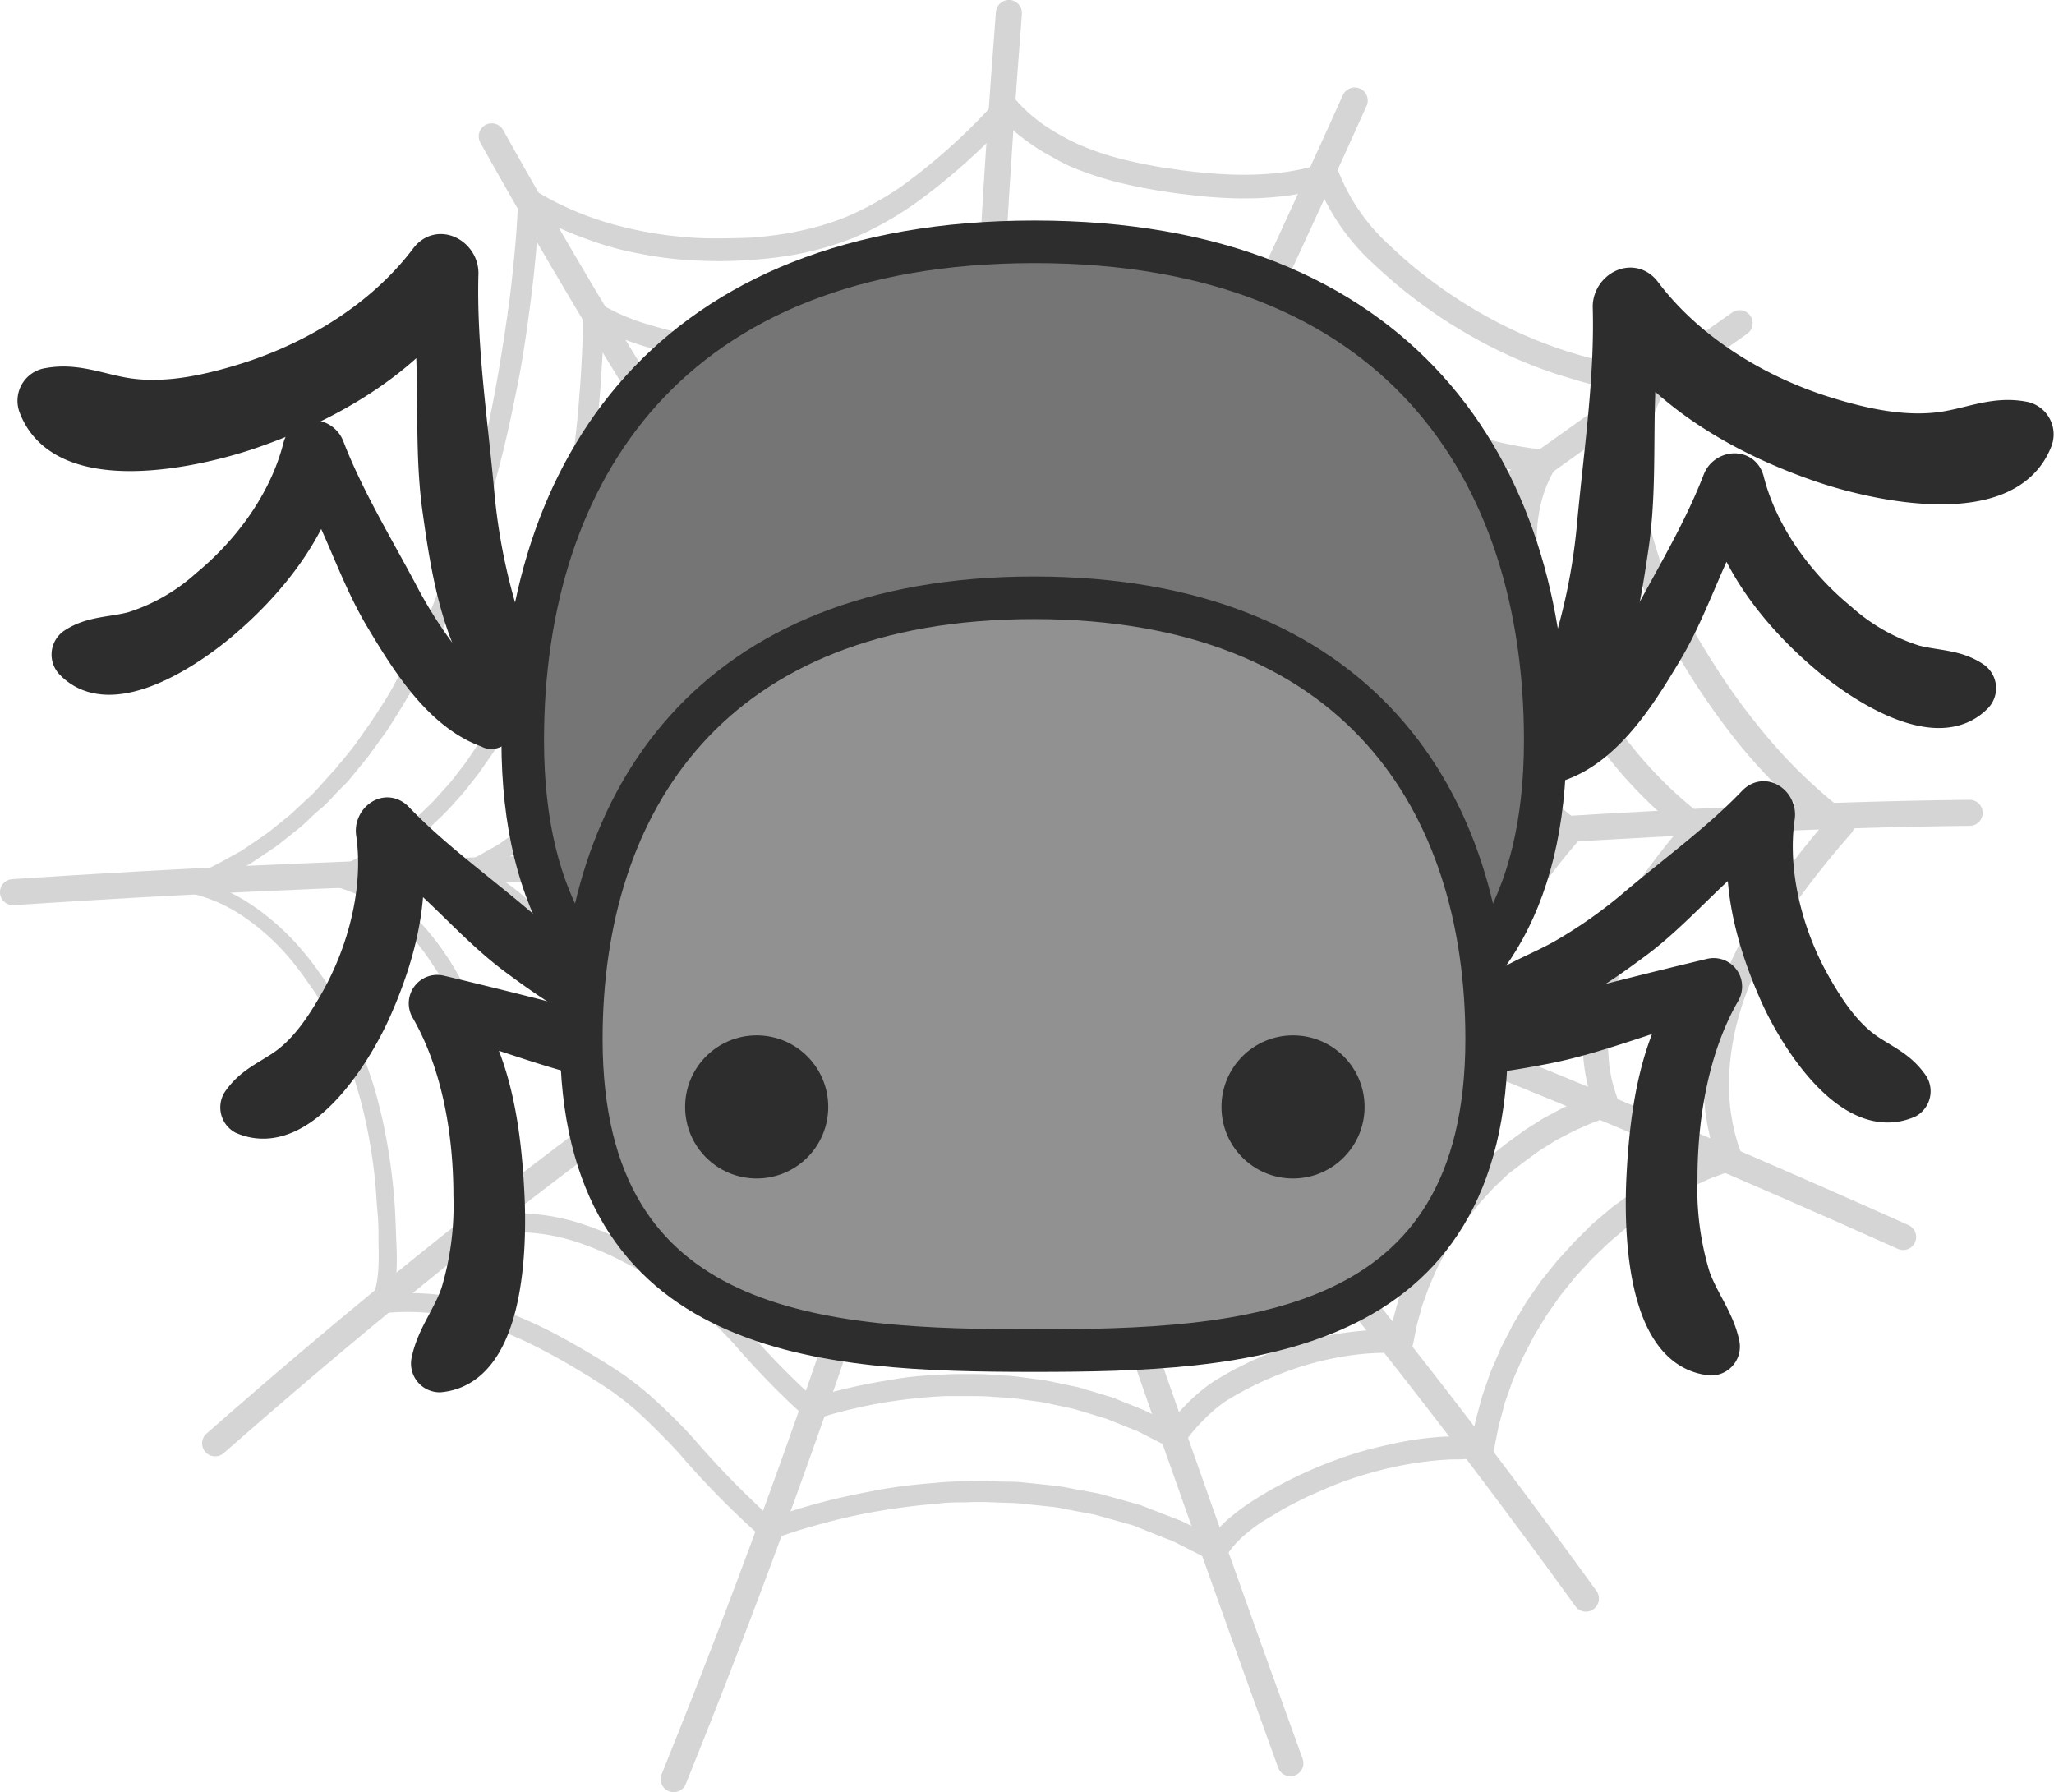
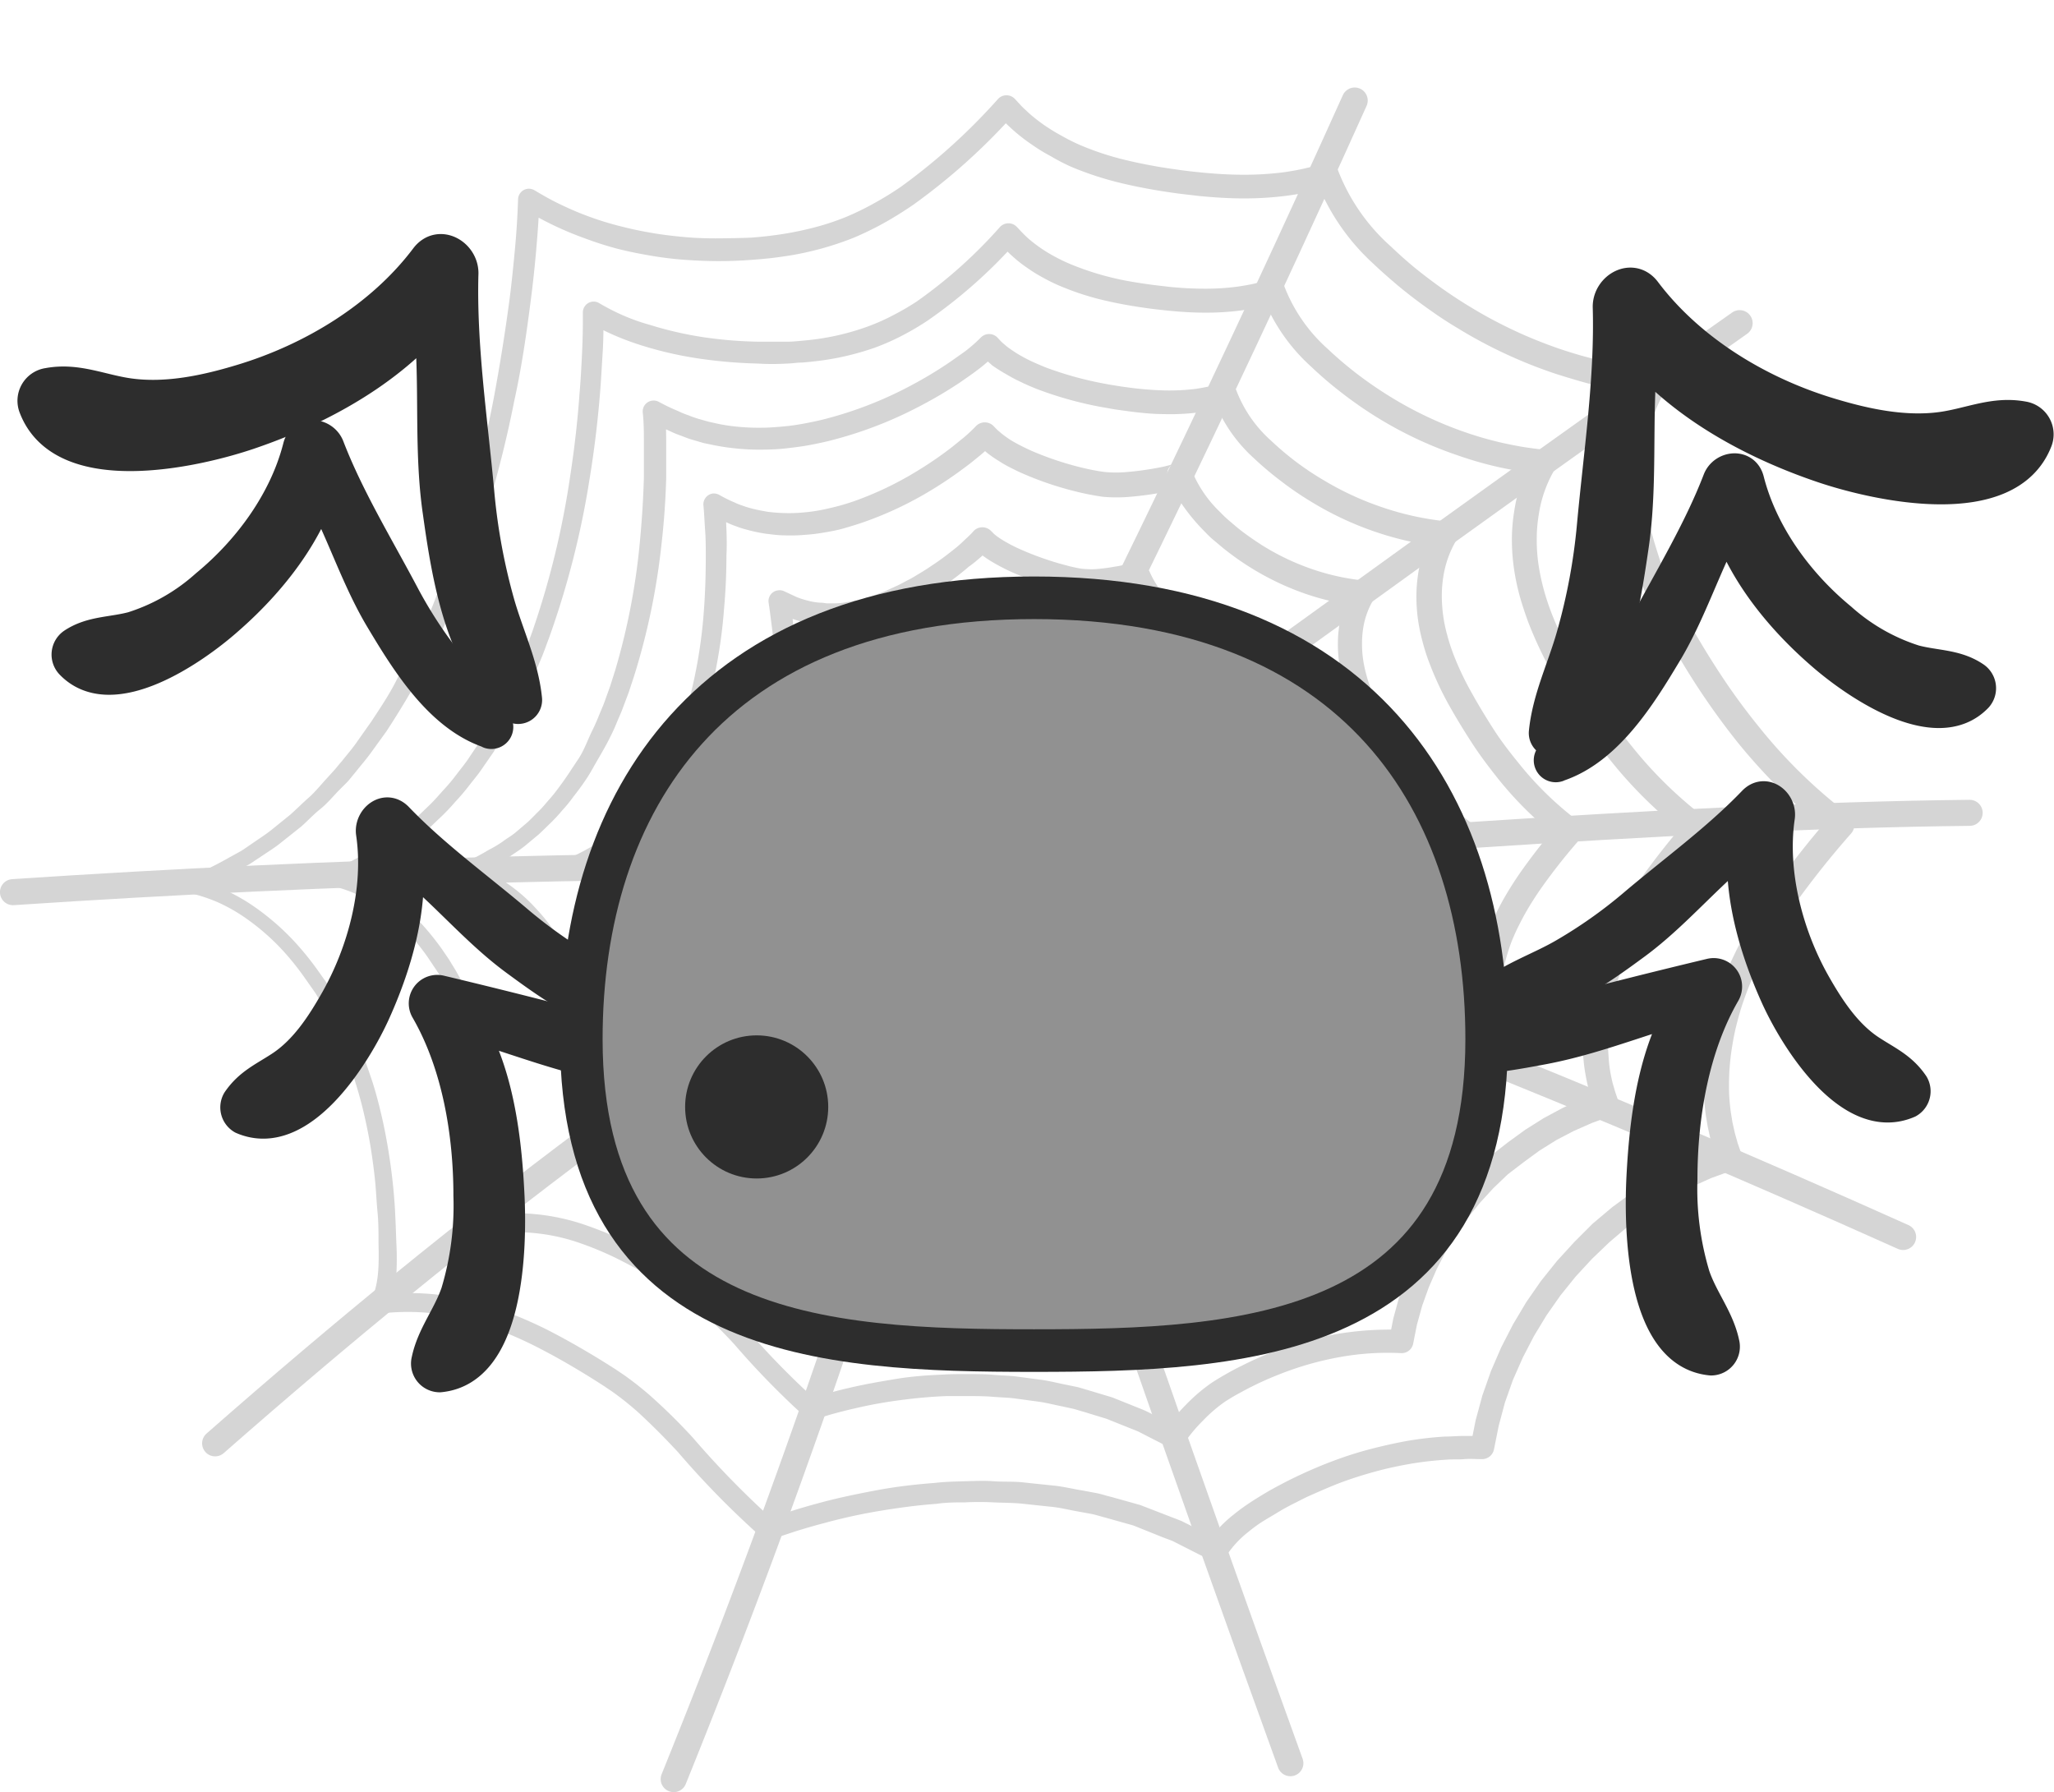
<svg xmlns="http://www.w3.org/2000/svg" viewBox="0 0 224.76 196.09">
  <defs>
    <style>.cls-1{fill:none;stroke:#d5d5d5;stroke-width:2.85px;}.cls-1,.cls-3,.cls-4,.cls-5{stroke-linecap:round;stroke-linejoin:round;}.cls-2{fill:#d5d5d5;}.cls-3{fill:#757575;}.cls-3,.cls-4,.cls-5{stroke:#2d2d2d;}.cls-3,.cls-5{stroke-width:4.66px;}.cls-4,.cls-6{fill:#2d2d2d;}.cls-4{stroke-width:3.49px;}.cls-5{fill:#919191;}</style>
  </defs>
  <title>Recurso 1</title>
  <g id="Capa_2" data-name="Capa 2">
    <g id="Capa_1-2" data-name="Capa 1">
-       <path class="cls-1" d="M110.4,1.42c-3.07,39.67-2.94,55-3,94.74C86.45,68.74,70.61,45,53.81,14.92" />
      <path class="cls-1" d="M1.42,97.62q53-3.53,106.07-2.74C75.77,115.43,51.93,133,23.54,157.93" />
      <path class="cls-1" d="M107.18,96.11a910.67,910.67,0,0,1-33.46,98.56" />
      <path class="cls-1" d="M107,94.54Q123.46,144,141.2,192.93" />
-       <path class="cls-1" d="M107.54,94.68a824.85,824.85,0,0,1,66,80.24" />
      <path class="cls-1" d="M107.06,94.88Q158.45,113,208.25,135.35" />
      <path class="cls-1" d="M107.11,95c33.66-2,74.7-5.71,108.42-6.06" />
      <path class="cls-1" d="M107.64,95.36Q129,53.72,148.24,11" />
      <path class="cls-1" d="M107.64,95.36c3.89-3.55,59.07-43.37,82.72-60" />
      <path class="cls-2" d="M20.91,96.13a19,19,0,0,1,3.37,1.11,20.06,20.06,0,0,1,3.13,1.69,27,27,0,0,1,5.3,4.64,33.23,33.23,0,0,1,2.18,2.77l1,1.41.92,1.51c.58,1,1.13,2,1.62,3.1s1,2.12,1.36,3.21.78,2.19,1.12,3.31.62,2.23.88,3.36.48,2.27.67,3.41.35,2.29.48,3.44.23,2.3.29,3.45.1,2.32.14,3.45a32.16,32.16,0,0,1,0,3.53,10.77,10.77,0,0,1-.91,3.64l-1.08-1.46a28,28,0,0,1,13,1.48,45.3,45.3,0,0,1,6,2.58c1.92,1,3.78,2.08,5.6,3.2l1.38.87c.44.31.87.57,1.32.91q1.37,1,2.58,2.07a63.78,63.78,0,0,1,4.6,4.55,98.22,98.22,0,0,0,8.8,9l.15.12,0,0a5.56,5.56,0,0,1-.51-.24h0l.1,0a.67.67,0,0,0,.17-.07l.07-.08a.49.49,0,0,1,.31-.2l1.53-.51c1-.32,2.06-.63,3.11-.91,2.08-.57,4.18-1,6.3-1.4s4.27-.65,6.42-.81c1.07-.13,2.15-.15,3.23-.18s2.16-.08,3.24,0,2.17,0,3.24.13l3.24.34c1.07.1,2.13.37,3.2.54l1.6.3c.53.11,1,.28,1.57.41l3.14.88,3,1.16c.51.2,1,.38,1.52.59l1.46.73,2.91,1.47L132,169a13.17,13.17,0,0,1,3-3.28,20.44,20.44,0,0,1,1.72-1.26c.57-.39,1.2-.76,1.76-1.1s1.21-.68,1.81-1,1.23-.63,1.85-.92c1.25-.59,2.52-1.13,3.81-1.61s2.61-.91,4-1.27,2.69-.65,4-.89a38.41,38.41,0,0,1,4.13-.48c.7,0,1.39-.07,2.09-.07s1.39,0,2.09,0l-1.34,1.07.55-2.77.74-2.73.94-2.67,1.12-2.59,1.29-2.51L167,142.5l1.61-2.32,1.76-2.2,1.9-2.08,2-2,2.16-1.82,2.27-1.66,2.39-1.52,2.49-1.34,2.58-1.16,2.67-1-.85,1.77-.45-1.27-.37-1.3-.29-1.31-.22-1.32c-.11-.88-.19-1.77-.22-2.66s0-1.78,0-2.66.17-1.76.3-2.63.32-1.74.52-2.59.46-1.7.73-2.53.57-1.64.92-2.49l.5-1.16.57-1.2c.39-.78.8-1.55,1.22-2.31.85-1.51,1.79-3,2.77-4.38a100.23,100.23,0,0,1,6.34-8.05l.23,2c-1-.73-1.92-1.48-2.84-2.27s-1.81-1.6-2.67-2.45a63.16,63.16,0,0,1-4.87-5.35Q188,78.55,186,75.54c-1.32-2-2.55-4.05-3.71-6.16a50.49,50.49,0,0,1-3.08-6.57,32.45,32.45,0,0,1-1.13-3.5,28.91,28.91,0,0,1-.74-3.61A26.3,26.3,0,0,1,177.1,52a24.72,24.72,0,0,1,.31-3.74,19.75,19.75,0,0,1,2.59-7.1l1,2.08c-.95-.13-1.91-.21-2.85-.39s-1.89-.34-2.82-.53-1.87-.44-2.78-.71-1.84-.54-2.74-.85a51.8,51.8,0,0,1-10.35-4.88c-.82-.49-1.62-1-2.41-1.55s-1.56-1.1-2.32-1.68-1.5-1.17-2.23-1.8-1.43-1.24-2.14-1.92a24.11,24.11,0,0,1-6.52-9.71,1.29,1.29,0,0,1,.83-1.65,1.31,1.31,0,0,1,1.61.73l0,.09a1.65,1.65,0,0,1-.18,1.44,1.94,1.94,0,0,1-.76.63,3.84,3.84,0,0,1-.86.26l-.54.1-.58.14c-.76.18-1.63.33-2.42.44a36.3,36.3,0,0,1-4.87.31c-1.62,0-3.23-.11-4.82-.26l-2.38-.28c-.82-.12-1.55-.22-2.36-.36-1.59-.27-3.16-.59-4.72-1a35,35,0,0,1-4.62-1.58A21.62,21.62,0,0,1,115,17.1a18.53,18.53,0,0,1-2.12-1.3,19.44,19.44,0,0,1-2-1.55c-.31-.28-.62-.56-.91-.86l-.86-.93,1.89,0a67.89,67.89,0,0,1-11,9.9c-1,.69-2.09,1.38-3.2,2A34.24,34.24,0,0,1,93.45,26a33.77,33.77,0,0,1-7.29,2c-.62.09-1.23.18-1.85.25l-1,.1-.9.07c-1.21.1-2.51.15-3.74.15s-2.48-.05-3.73-.14-2.48-.24-3.71-.45-2.45-.45-3.66-.76A37,37,0,0,1,64,26.08a36.29,36.29,0,0,1-3.47-1.45c-1.13-.54-2.23-1.15-3.31-1.8l1.81-1c-.06,1.89-.2,3.72-.36,5.57s-.36,3.69-.6,5.53c-.47,3.67-1,7.32-1.8,10.95a122.17,122.17,0,0,1-6.26,21.31c-.36.85-.7,1.72-1.07,2.57l-1.16,2.53c-.83,1.67-1.64,3.34-2.59,5S43.31,78.45,42.3,80l-1.64,2.27c-.54.76-1.16,1.46-1.74,2.2-.3.35-.59.73-.9,1.08l-1,1c-.65.68-1.25,1.4-2,2s-1.36,1.28-2.07,1.9l-2.2,1.75c-.73.6-1.54,1.07-2.31,1.61-.4.25-.78.53-1.18.77l-1.24.68A44.6,44.6,0,0,1,21,97.74a.88.88,0,1,1-.72-1.61l.08,0a41.46,41.46,0,0,0,4.83-2.36l1.18-.65c.38-.23.74-.5,1.12-.75.73-.52,1.51-1,2.2-1.55l2.09-1.69c.67-.6,1.31-1.24,2-1.85S35,86,35.65,85.29l.91-1c.3-.33.57-.7.85-1,.56-.72,1.16-1.39,1.67-2.14l1.56-2.21c1-1.52,2-3,2.81-4.64s1.69-3.21,2.48-4.84l1.12-2.48c.36-.83.68-1.68,1-2.52a120.45,120.45,0,0,0,6-21q1-5.37,1.72-10.8c.23-1.8.41-3.62.58-5.43s.28-3.64.34-5.43a1.19,1.19,0,0,1,1.23-1.15,1.23,1.23,0,0,1,.57.17h0c1,.6,2,1.17,3.09,1.67a32.5,32.5,0,0,0,3.24,1.34,33.53,33.53,0,0,0,3.37,1c1.14.29,2.3.52,3.46.71s2.33.32,3.51.42,2.36.13,3.54.12S81,26.05,82.25,26l.91-.08.86-.09c.59-.07,1.17-.15,1.75-.24,1.16-.19,2.31-.43,3.44-.73a27.56,27.56,0,0,0,3.29-1.09,29.54,29.54,0,0,0,3.15-1.53,34.41,34.41,0,0,0,3-1.85,66.15,66.15,0,0,0,10.56-9.56,1.26,1.26,0,0,1,1.78-.07l.07.07,0,0,.74.8c.26.26.53.5.79.75a19.08,19.08,0,0,0,1.73,1.35,21.14,21.14,0,0,0,1.89,1.15,20.58,20.58,0,0,0,2,1,31.26,31.26,0,0,0,4.28,1.46c1.46.38,3,.69,4.47.94.73.12,1.56.24,2.29.34s1.53.19,2.29.26c1.53.15,3.05.24,4.57.24a33.82,33.82,0,0,0,4.51-.29c.76-.12,1.43-.23,2.19-.41l.57-.13.62-.13a1.56,1.56,0,0,0,.26-.06.82.82,0,0,0-.29.27,1,1,0,0,0-.13.88l2.49-.83A21.53,21.53,0,0,0,152.23,27c.64.61,1.32,1.23,2,1.81s1.4,1.15,2.13,1.7,1.46,1.08,2.21,1.59,1.51,1,2.29,1.47a49.76,49.76,0,0,0,9.83,4.61c.86.29,1.73.56,2.6.8s1.75.46,2.63.66,1.78.37,2.67.5,1.79.24,2.69.36h0A1.37,1.37,0,0,1,182.52,42a1.4,1.4,0,0,1-.19.53,17.27,17.27,0,0,0-2.2,6.12,22,22,0,0,0,0,6.61,29.85,29.85,0,0,0,.68,3.31c.3,1.09.65,2.17,1,3.23A48.78,48.78,0,0,0,184.76,68c1.11,2,2.33,4,3.61,5.94s2.65,3.8,4.1,5.59a56,56,0,0,0,9.85,9.61h0a1.4,1.4,0,0,1,.29,2l-.07.08A97.23,97.23,0,0,0,196.35,99c-.95,1.35-1.83,2.73-2.64,4.16-.41.71-.79,1.43-1.15,2.16l-.52,1.08-.51,1.16c-.29.7-.58,1.49-.84,2.25s-.47,1.54-.67,2.32-.35,1.57-.48,2.37-.22,1.59-.28,2.39-.07,1.6-.06,2.39.09,1.59.19,2.38l.19,1.17.26,1.16.32,1.14.39,1.11a1.38,1.38,0,0,1-.84,1.77l-2.48.9L184.82,130l-2.32,1.25-2.24,1.4-2.14,1.56-2,1.7-1.91,1.83-1.8,1.95-1.66,2.06-1.52,2.17-1.37,2.26-1.22,2.35L165.55,151l-.88,2.49L164,156l-.52,2.59a1.33,1.33,0,0,1-1.33,1.07c-.65,0-1.29-.06-1.94,0s-1.29,0-1.94.06a36.38,36.38,0,0,0-3.87.44c-1.28.22-2.56.49-3.81.83s-2.51.73-3.73,1.18-2.43,1-3.62,1.52c-.59.27-1.17.58-1.75.87s-1.12.59-1.71.95-1.12.66-1.66,1-1.05.73-1.53,1.12a10.85,10.85,0,0,0-2.43,2.65,1.23,1.23,0,0,1-1.6.46l-.06,0-2.76-1.4-1.38-.7c-.48-.2-1-.37-1.45-.56L124,166.91l-3-.84c-.5-.13-1-.29-1.49-.4l-1.53-.28c-1-.17-2-.44-3.06-.53l-3.1-.33c-1-.1-2.07-.09-3.11-.14a29.33,29.33,0,0,0-3.11,0c-1,0-2.08,0-3.12.16-2.08.15-4.14.43-6.2.77s-4.1.79-6.11,1.34c-1,.26-2,.55-3,.86l-1.49.49a7.47,7.47,0,0,1-1.19.33l-.31.05-.2.06-.09,0h0c.11.06-1-.46-.56-.25l0,0-.15-.13a97.29,97.29,0,0,1-9-9.19c-1.43-1.54-2.88-3-4.42-4.41-.77-.68-1.57-1.33-2.37-1.91-.4-.31-.87-.6-1.3-.9l-1.3-.83c-1.79-1.11-3.59-2.17-5.44-3.13a43.22,43.22,0,0,0-5.67-2.5,25.76,25.76,0,0,0-12-1.48h0a1,1,0,0,1-1.16-.87,1,1,0,0,1,.1-.59c.87-1.81.85-4,.8-6.26,0-1.14,0-2.25-.11-3.38s-.15-2.24-.26-3.35-.26-2.23-.43-3.34-.38-2.21-.62-3.3-.51-2.18-.83-3.26-.65-2.14-1-3.18-.81-2.08-1.28-3.09-1-2-1.52-3l-.84-1.42-1-1.42a30.9,30.9,0,0,0-2-2.6,25,25,0,0,0-4.92-4.39,18.54,18.54,0,0,0-2.86-1.58,18,18,0,0,0-3.11-1,.81.81,0,0,1,.36-1.58Z" />
      <path class="cls-2" d="M36.69,95.32a17,17,0,0,1,2.8.92,17.71,17.71,0,0,1,2.61,1.41,22.59,22.59,0,0,1,4.41,3.86c.64.73,1.23,1.48,1.82,2.3l.79,1.16.77,1.26c.48.85.94,1.7,1.34,2.57s.8,1.76,1.13,2.67A45.62,45.62,0,0,1,55,122.67c.21,1.9.32,3.82.36,5.72a24,24,0,0,1,0,2.93,9.11,9.11,0,0,1-.76,3.07l-1.09-1.46a23.38,23.38,0,0,1,10.74,1.18,38.9,38.9,0,0,1,4.92,2.1c1.58.81,3.11,1.7,4.6,2.62l1.11.69,1.11.74,1.11.83,1,.86a49.54,49.54,0,0,1,3.8,3.72A89.29,89.29,0,0,0,89.07,153l.23.21.12.1.06,0,0,0-.49-.23h0c.08,0,.27,0,.26-.1l0-.11a.18.18,0,0,1,.07-.05l.32-.09.64-.19c.85-.23,1.71-.47,2.57-.66,1.72-.41,3.47-.71,5.22-1s3.51-.41,5.28-.48c.89-.06,1.77-.05,2.66-.05s1.77,0,2.66.08,1.77.08,2.65.2l2.64.35c.88.12,1.75.35,2.62.52l1.31.27c.43.11.85.25,1.28.37l2.56.77,2.49,1c.41.17.83.32,1.23.51l1.2.6,2.39,1.21-1.66.42a18.31,18.31,0,0,1,2.38-2.93,19,19,0,0,1,2.86-2.44c.6-.38,1-.62,1.56-.94s1.08-.6,1.62-.86a36.11,36.11,0,0,1,3.3-1.48,34.55,34.55,0,0,1,14.24-2.49l-1.33,1.08.45-2.31.62-2.27.78-2.22.93-2.15,1.07-2.09,1.21-2,1.34-1.92,1.47-1.84,1.58-1.73,1.69-1.62L165,125l1.9-1.38,2-1.26,2.08-1.12,2.14-1,2.22-.8-.84,1.76-.38-1.06-.31-1.08c-.18-.73-.32-1.46-.43-2.2a20.73,20.73,0,0,1-.18-2.23c0-.74,0-1.48,0-2.22a25.42,25.42,0,0,1,.68-4.35c.18-.71.38-1.41.6-2.11s.48-1.36.77-2.08l.42-1,.47-1c.33-.65.66-1.29,1-1.92.7-1.25,1.48-2.46,2.29-3.64a83.83,83.83,0,0,1,5.26-6.67l.23,2a48.47,48.47,0,0,1-8.63-8.36q-1.87-2.34-3.52-4.83c-1.09-1.66-2.12-3.35-3.08-5.1A43.19,43.19,0,0,1,167.2,68c-.36-1-.67-1.92-.94-2.91a24.85,24.85,0,0,1-.61-3,21.9,21.9,0,0,1-.21-3.12,19.46,19.46,0,0,1,.27-3.13,16.54,16.54,0,0,1,2.16-6l1,2.08c-.79-.11-1.58-.18-2.36-.32s-1.57-.28-2.35-.45a39.9,39.9,0,0,1-4.58-1.3,43,43,0,0,1-8.6-4,43.73,43.73,0,0,1-3.92-2.68,42.34,42.34,0,0,1-3.63-3.09A20.18,20.18,0,0,1,138,32a1.31,1.31,0,0,1,2.45-.92l0,.09a1.62,1.62,0,0,1-.18,1.39,1.75,1.75,0,0,1-.72.6,3.1,3.1,0,0,1-.76.23l-.44.09-.48.11c-.63.15-1.37.27-2,.37a29.21,29.21,0,0,1-4.06.25c-1.34,0-2.68-.09-4-.22-.66-.07-1.32-.14-2-.23s-1.28-.18-2-.3c-1.32-.22-2.62-.49-3.92-.83a30.17,30.17,0,0,1-3.85-1.32,18.56,18.56,0,0,1-1.85-.9,16.18,16.18,0,0,1-1.77-1.09,14.73,14.73,0,0,1-1.65-1.3,16.13,16.13,0,0,1-1.48-1.5l1.89,0a54.7,54.7,0,0,1-9.6,8.51,29.44,29.44,0,0,1-2.82,1.67,25.43,25.43,0,0,1-3,1.33,29.67,29.67,0,0,1-6.38,1.48l-.8.09-.81.07c-.52,0-1,.09-1.6.11-1.1.06-2.15.07-3.23,0a52.78,52.78,0,0,1-6.41-.54,40.56,40.56,0,0,1-6.31-1.44,29.78,29.78,0,0,1-3.06-1.14,24.68,24.68,0,0,1-2.93-1.52l1.81-1c0,1.55,0,3.05-.1,4.57s-.17,3-.3,4.54c-.25,3-.61,6-1.1,9a95.39,95.39,0,0,1-4.49,17.63c-.27.71-.52,1.43-.81,2.13l-.89,2.11c-.64,1.38-1.26,2.78-2,4.12s-1.51,2.65-2.31,4l-1.31,1.89c-.43.64-.93,1.22-1.4,1.83a22.56,22.56,0,0,1-1.49,1.75,22.9,22.9,0,0,1-1.59,1.68c-.56.52-1.11,1.07-1.68,1.58l-1.8,1.45c-.6.49-1.27.88-1.9,1.33a16.48,16.48,0,0,1-2,1.19,35.47,35.47,0,0,1-4.17,2,.89.89,0,0,1-.73-1.62l.08,0a34,34,0,0,0,3.93-1.92A15.52,15.52,0,0,0,42,92.21c.59-.42,1.21-.8,1.78-1.26l1.68-1.4c.55-.49,1.06-1,1.59-1.51s1-1.07,1.49-1.61a20.55,20.55,0,0,0,1.41-1.68c.44-.59.92-1.15,1.32-1.76l1.23-1.83c.76-1.26,1.53-2.51,2.19-3.83s1.29-2.65,1.9-4l.84-2c.27-.69.51-1.39.77-2.08a93.42,93.42,0,0,0,4.21-17.27c.45-2.93.79-5.89,1-8.85.13-1.48.21-3,.28-4.45s.1-3,.09-4.43A1.19,1.19,0,0,1,64.93,33a1.17,1.17,0,0,1,.62.16h0a24.48,24.48,0,0,0,2.65,1.36c.92.39,1.86.74,2.82,1A39.59,39.59,0,0,0,77,36.9a46.16,46.16,0,0,0,6.1.49c1,0,2.05,0,3.05,0,.49,0,1-.05,1.53-.1l.76-.07.75-.09A27.15,27.15,0,0,0,95,35.71a22.58,22.58,0,0,0,2.72-1.21A29.26,29.26,0,0,0,100.3,33a52.42,52.42,0,0,0,9.12-8.16,1.27,1.27,0,0,1,1.79-.07l.08.08,0,0c.4.43.8.86,1.25,1.26a15.77,15.77,0,0,0,2.94,2,17.9,17.9,0,0,0,1.65.79,31.26,31.26,0,0,0,7.17,2c.6.1,1.29.2,1.89.28l1.88.22c1.26.12,2.51.19,3.76.19a26.7,26.7,0,0,0,3.69-.24c.62-.1,1.16-.18,1.79-.33l.47-.11.52-.11c.12,0,.22-.06.16,0s-.13,0-.34.3A1.08,1.08,0,0,0,138,32l2.48-.83a17.67,17.67,0,0,0,4.8,7,41.31,41.31,0,0,0,3.4,2.88,43.72,43.72,0,0,0,3.7,2.51,41.27,41.27,0,0,0,8.08,3.78,38.1,38.1,0,0,0,4.3,1.2c.73.15,1.45.3,2.19.41s1.47.2,2.21.29h0a1.39,1.39,0,0,1,1.19,1.54,1.6,1.6,0,0,1-.19.53,13.71,13.71,0,0,0-1.78,5,16,16,0,0,0-.22,2.69,18.56,18.56,0,0,0,.18,2.7,24.09,24.09,0,0,0,.56,2.71c.24.89.53,1.77.86,2.64a41.49,41.49,0,0,0,2.41,5.1c.92,1.66,1.93,3.3,3,4.89s2.18,3.12,3.38,4.6a45.7,45.7,0,0,0,8.08,7.89h0a1.41,1.41,0,0,1,.28,2l-.06.08A79.41,79.41,0,0,0,181.78,98c-.77,1.11-1.51,2.25-2.17,3.42-.33.58-.64,1.17-.94,1.77l-.43.88-.41,1c-.24.57-.48,1.22-.69,1.84s-.39,1.26-.55,1.9a22.53,22.53,0,0,0-.63,3.89c0,.65-.05,1.31,0,2s.07,1.29.15,1.94.21,1.27.36,1.89l.27.93.31.91a1.38,1.38,0,0,1-.84,1.77l-2,.73-2,.88-1.91,1-1.84,1.15-1.75,1.28L165,128.49l-1.57,1.5-1.47,1.6-1.36,1.7-1.25,1.77-1.13,1.86-1,1.93-.87,2-.72,2-.58,2.09-.42,2.12v0a1.29,1.29,0,0,1-1.33,1,29.4,29.4,0,0,0-6.68.43,34.16,34.16,0,0,0-6.5,1.84c-1.06.41-2.09.86-3.1,1.37-.51.25-1,.52-1.48.78s-1.06.61-1.45.86a15.94,15.94,0,0,0-2.46,2.11,16.13,16.13,0,0,0-2.06,2.48,1.24,1.24,0,0,1-1.61.45l0,0-2.25-1.15-1.13-.58c-.38-.17-.78-.31-1.16-.47l-2.35-.94-2.42-.74c-.4-.11-.81-.25-1.21-.35l-1.24-.27c-.83-.16-1.65-.38-2.48-.5l-2.51-.34c-.84-.12-1.69-.13-2.53-.2s-1.69-.08-2.54-.08-1.7,0-2.54,0c-1.7.06-3.39.22-5.07.44s-3.36.52-5,.91c-.83.18-1.65.4-2.47.62l-.61.18-.3.09a5.09,5.09,0,0,1-.56.14,9.48,9.48,0,0,0-.94.17h0c-1-.49-.29-.15-.52-.26l0,0-.06-.06-.13-.11-.25-.22a89.63,89.63,0,0,1-7.33-7.56,48.41,48.41,0,0,0-3.61-3.56l-1-.8-1-.74-1-.7-1.1-.69c-1.45-.9-2.92-1.77-4.43-2.54a34.89,34.89,0,0,0-4.61-2A21.13,21.13,0,0,0,53.77,135h0a1,1,0,0,1-1.15-.88,1,1,0,0,1,.09-.58,11.1,11.1,0,0,0,.65-5.09c0-1.87-.11-3.71-.3-5.55a43.87,43.87,0,0,0-2.39-10.77c-.31-.86-.67-1.71-1-2.54s-.81-1.64-1.25-2.44L47.65,106l-.79-1.18a23.63,23.63,0,0,0-1.66-2.14,20.21,20.21,0,0,0-4-3.59,15.85,15.85,0,0,0-2.34-1.31,14.4,14.4,0,0,0-2.55-.85.82.82,0,0,1,.37-1.59Z" />
      <path class="cls-2" d="M50.86,94.6a13.76,13.76,0,0,1,2.18.7,15.16,15.16,0,0,1,2,1.06,17.86,17.86,0,0,1,3.49,2.92A21.76,21.76,0,0,1,60,101c.12.17.2.26.36.49l.29.46a9.7,9.7,0,0,1,.56,1l.53,1,.44,1c.3.69.52,1.4.77,2.09a62.45,62.45,0,0,1,2.09,8.56c.25,1.44.46,2.89.62,4.36.08.73.13,1.47.17,2.22,0,.38,0,.75,0,1.15l0,.63a4.48,4.48,0,0,1-.19.84l-1.07-1.44a8.92,8.92,0,0,1,4.59.75c1.37.55,2.6,1.22,3.81,1.74.59.25,1.23.46,1.93.75s1.32.58,2,.89c1.28.63,2.52,1.34,3.72,2.07a26.9,26.9,0,0,1,3.56,2.45,38.17,38.17,0,0,1,3.12,3c1.94,2,3.71,4.16,5.7,5.94l.75.65.05,0,0,0h0l-.52-.24.13,0c.12,0,0-.07,0-.1a.06.06,0,0,0,0-.05h0l.13,0c.68-.23,1.36-.43,2-.61a40.52,40.52,0,0,1,4.19-.88,38,38,0,0,1,4.26-.46c.71-.06,1.43-.07,2.14-.06s1.43,0,2.15,0,1.43.07,2.14.16l2.13.28c.71.1,1.41.29,2.11.43l1,.22,1,.31c.69.21,1.38.4,2.06.63l2,.79a15.63,15.63,0,0,1,2,.9l1.92,1-1.64.43a6.12,6.12,0,0,1,1.18-1.34,15.28,15.28,0,0,1,1.21-1c.81-.61,1.63-1.15,2.46-1.68l.62-.38.65-.39c.4-.24.9-.48,1.37-.72s.94-.43,1.42-.6,1-.34,1.45-.49a35.19,35.19,0,0,1,11.86-1L144,137.8l.39-1.93.52-1.9.65-1.85.78-1.8.9-1.74,1-1.68,1.1-1.61,1.21-1.54,1.3-1.46,1.39-1.38,1.47-1.28,1.57-1.19,1.64-1.08,1.72-1,1.79-.83,1.86-.69-.84,1.76a17.45,17.45,0,0,1-.58-1.82c-.15-.61-.27-1.23-.36-1.85s-.14-1.24-.17-1.86,0-1.24,0-1.85a22.56,22.56,0,0,1,1.47-7.24c.25-.65.44-1.08.73-1.69s.54-1.09.83-1.63c.59-1.06,1.23-2.08,1.91-3.07a65.67,65.67,0,0,1,4.39-5.6l.23,2a39.27,39.27,0,0,1-7-6.82c-1-1.26-2-2.58-2.87-3.93s-1.72-2.73-2.51-4.15a34.35,34.35,0,0,1-2.08-4.47,21.48,21.48,0,0,1-.77-2.39,19.7,19.7,0,0,1-.51-2.47,18.69,18.69,0,0,1-.17-2.57,17.28,17.28,0,0,1,.22-2.58A13.65,13.65,0,0,1,157,57.77l1,2.08a34.54,34.54,0,0,1-7.6-1.69,35.17,35.17,0,0,1-7-3.31,34.78,34.78,0,0,1-3.2-2.19,35.32,35.32,0,0,1-3-2.53,16.59,16.59,0,0,1-4.49-6.68V43.4a1.31,1.31,0,0,1,.84-1.66,1.33,1.33,0,0,1,1.66.85v0a1.71,1.71,0,0,1,.07.71,1.52,1.52,0,0,1-.32.74,1.69,1.69,0,0,1-.7.51,3.86,3.86,0,0,1-.67.19l-.21,0-.17,0-.42.1c-.6.13-1.23.24-1.83.31a24.63,24.63,0,0,1-3.63.16c-1.2,0-2.39-.13-3.56-.27l-1.75-.24-1.75-.31a40.66,40.66,0,0,1-6.85-1.94c-.56-.23-1.12-.46-1.66-.73a16.89,16.89,0,0,1-1.63-.86A17.29,17.29,0,0,1,108.6,40l-.73-.64-.69-.72,1.88,0a17.06,17.06,0,0,1-2,1.77c-.68.52-1.38,1-2.09,1.49a47.12,47.12,0,0,1-4.39,2.58,44.28,44.28,0,0,1-9.5,3.67c-.82.22-1.66.39-2.5.55s-1.7.26-2.55.36-1.72.13-2.59.14a24.92,24.92,0,0,1-2.59-.1,24.63,24.63,0,0,1-2.58-.36L77,48.48l-1.26-.37c-.42-.11-.82-.29-1.23-.44a10.62,10.62,0,0,1-1.21-.5A23.24,23.24,0,0,1,71,46l1.79-1.1c.08,1.26.11,2.47.11,3.7s0,2.45,0,3.67q-.1,3.68-.52,7.32a74.68,74.68,0,0,1-3,14.4l-.58,1.76-.65,1.73c-.21.58-.48,1.14-.71,1.71s-.5,1.13-.78,1.68C66.09,82,65.46,83,64.85,84.1s-1.34,2.1-2.11,3.08a14.93,14.93,0,0,1-1.18,1.45A18.37,18.37,0,0,1,60.3,90c-.45.43-.89.88-1.35,1.3l-1.44,1.2c-.49.4-1,.73-1.54,1.09a13.69,13.69,0,0,1-1.6,1A27.74,27.74,0,0,1,51,96.21a.88.88,0,0,1-.73-1.61l.09,0A26,26,0,0,0,53.47,93,12.58,12.58,0,0,0,55,92.09c.46-.35,1-.65,1.41-1l1.33-1.13c.43-.4.83-.83,1.24-1.23s.78-.87,1.17-1.31.75-.9,1.09-1.38c.71-.93,1.33-1.93,2-2.92S64.29,81,64.78,80c.26-.53.5-1.06.72-1.61s.47-1.09.67-1.65l.6-1.67.54-1.7a72.88,72.88,0,0,0,2.7-14c.23-2.37.38-4.76.45-7.15,0-1.19,0-2.39,0-3.58s0-2.4-.13-3.55a1.19,1.19,0,0,1,1.12-1.26,1.16,1.16,0,0,1,.64.14l0,0A22.66,22.66,0,0,0,74.25,45a8.43,8.43,0,0,0,1.08.44,11.07,11.07,0,0,0,1.1.39l1.13.32,1.14.25a20.7,20.7,0,0,0,2.33.32,23.26,23.26,0,0,0,2.36.08c.79,0,1.58-.07,2.37-.14s1.58-.19,2.36-.34,1.56-.31,2.34-.52a42.31,42.31,0,0,0,9-3.5,45.29,45.29,0,0,0,4.15-2.46c.67-.45,1.32-.92,2-1.4a17.07,17.07,0,0,0,1.7-1.49,1.27,1.27,0,0,1,1.8-.05l0,0,0,0,.5.53.57.49a15.28,15.28,0,0,0,1.29.87c.46.27.93.52,1.42.75s1,.44,1.5.65a38.19,38.19,0,0,0,6.41,1.78c.55.11,1.08.19,1.64.28s1.11.16,1.67.23c1.11.13,2.22.21,3.32.24a23.43,23.43,0,0,0,3.25-.15c.54-.07,1-.16,1.56-.27l.42-.1.25-.06.22,0,.16,0a.89.89,0,0,0-.34.27,1.11,1.11,0,0,0-.24.55,1.05,1.05,0,0,0,.05.5l2.49-.84a14.1,14.1,0,0,0,3.83,5.59,32.54,32.54,0,0,0,2.74,2.32,31.81,31.81,0,0,0,3,2,32.61,32.61,0,0,0,6.5,3,31.61,31.61,0,0,0,7,1.52,1.39,1.39,0,0,1,1.23,1.51,1.49,1.49,0,0,1-.2.57,11.19,11.19,0,0,0-1.41,3.94,13.83,13.83,0,0,0-.17,2.14,16.23,16.23,0,0,0,.6,4.31,20.94,20.94,0,0,0,.69,2.12,31.86,31.86,0,0,0,1.94,4.1c.74,1.34,1.55,2.67,2.4,4s1.76,2.51,2.73,3.7a36.55,36.55,0,0,0,6.5,6.36h0a1.41,1.41,0,0,1,.28,2,.46.46,0,0,1-.07.07,64.3,64.3,0,0,0-4.22,5.35c-.64.92-1.24,1.86-1.78,2.83-.27.48-.53,1-.76,1.46s-.5,1.08-.67,1.51a20.14,20.14,0,0,0-1.31,6.35c0,.55,0,1.09,0,1.63s.08,1.08.14,1.61.18,1.05.3,1.57a15.35,15.35,0,0,0,.47,1.5,1.37,1.37,0,0,1-.8,1.75h0l-1.65.61-1.61.73-1.56.86-1.49,1-1.42,1.08-1.35,1.17-1.28,1.25-1.2,1.33-1.11,1.41-1,1.47-.92,1.54-.82,1.58-.72,1.64-.6,1.68-.49,1.71-.35,1.74v.06a1.26,1.26,0,0,1-1.32,1,33.06,33.06,0,0,0-11,.9c-.43.12-.86.26-1.28.42s-.83.35-1.24.52-.76.36-1.19.62l-.59.34-.6.38c-.8.5-1.58,1-2.32,1.55-.36.27-.71.55-1,.83a4.63,4.63,0,0,0-.74.8,1.25,1.25,0,0,1-1.61.44l0,0-1.79-.92a15,15,0,0,0-1.82-.84l-1.86-.75c-.64-.22-1.28-.4-1.92-.6l-1-.29-1-.21c-.65-.13-1.3-.31-2-.4l-2-.28c-.67-.08-1.34-.1-2-.16s-1.35,0-2,0-1.35,0-2,0a36,36,0,0,0-4,.42,37.54,37.54,0,0,0-4,.81c-.65.17-1.3.36-1.94.56l-.35.11a3.1,3.1,0,0,1-.51.11,4.28,4.28,0,0,0-.44.06l-.13,0-.54-.25h0l0,0-.05-.05-.82-.71c-2.15-1.94-3.94-4.11-5.81-6.09a33,33,0,0,0-2.9-2.79,25.85,25.85,0,0,0-3.29-2.28c-1.16-.71-2.34-1.39-3.54-2-.6-.3-1.21-.59-1.82-.85s-1.26-.48-1.94-.79c-1.33-.59-2.54-1.26-3.75-1.76a7,7,0,0,0-3.51-.67.84.84,0,0,1-.94-.68l-.13-.76c0-.08,0-.06,0-.21l0-.46c0-.32,0-.68,0-1,0-.7-.07-1.4-.15-2.11q-.19-2.11-.54-4.23a61.46,61.46,0,0,0-1.92-8.31c-.24-.66-.43-1.34-.71-2l-.39-1-.44-.89a7.87,7.87,0,0,0-.52-.92l-.28-.46-.28-.38a18.4,18.4,0,0,0-1.31-1.61,16.16,16.16,0,0,0-3.12-2.67,12.39,12.39,0,0,0-1.79-1,11.8,11.8,0,0,0-1.93-.64.81.81,0,0,1,.37-1.58Z" />
      <path class="cls-2" d="M62.49,94a11.93,11.93,0,0,1,1.79.57,12.64,12.64,0,0,1,1.67.88,14.53,14.53,0,0,1,2.86,2.38A16,16,0,0,1,70,99.24c.1.14.16.2.3.41l.24.37a9,9,0,0,1,.46.78l.43.86.36.84c.25.56.42,1.14.63,1.7a49.94,49.94,0,0,1,1.7,7c.21,1.17.38,2.34.51,3.53.07.6.11,1.2.15,1.81,0,.32,0,.61,0,1l0,.52a3.5,3.5,0,0,1-.17.74l-1.07-1.44a7.33,7.33,0,0,1,3.75.59c1.11.44,2.08,1,3,1.38l.71.28.8.31c.54.22,1.06.45,1.58.7,1,.5,2,1,3,1.62.5.3.94.57,1.45.9s1,.65,1.42,1a27.09,27.09,0,0,1,2.54,2.34c1.57,1.62,3,3.3,4.52,4.73.19.17.38.36.58.52l.3.26.15.12c-.25-.11.55.26-.54-.24h0l.05,0s.08,0,0,0-.19-.08-.14-.08l.41-.14c.27-.1.54-.18.82-.27a27.65,27.65,0,0,1,3.35-.8c.56-.11,1.12-.19,1.7-.25s1.13-.13,1.71-.16a16.38,16.38,0,0,1,1.72-.06c.57,0,1.14,0,1.72,0s1.15.06,1.72.13l1.7.23c.57.09,1.13.24,1.69.35l.85.19.82.25c.55.17,1.11.32,1.65.52l1.6.64c1.08.41,2.06,1,3.1,1.5l-1.73.45a4.57,4.57,0,0,1,1.23-1.21,13.11,13.11,0,0,1,1.12-.72c.75-.44,1.49-.82,2.21-1.2l1-.55c.38-.22.67-.41,1.1-.63a14.53,14.53,0,0,1,2.47-1,27.76,27.76,0,0,1,10.15-1l-1.4,1.12.31-1.55.42-1.52.53-1.48.63-1.44.74-1.39.83-1.33.91-1.27,1-1.21,1.08-1.14,1.14-1.07,1.21-1,1.28-.91,1.33-.83,1.39-.73,1.44-.64,1.48-.53-.86,1.8a13.08,13.08,0,0,1-.49-1.58c-.11-.52-.2-1-.27-1.57a19.33,19.33,0,0,1-.12-3.13,20.91,20.91,0,0,1,1.13-6.11l.29-.76.3-.67c.22-.49.45-.95.7-1.4A28.83,28.83,0,0,1,155.47,95a51.8,51.8,0,0,1,3.67-4.7l.23,2a31.83,31.83,0,0,1-5.74-5.56,37.94,37.94,0,0,1-2.34-3.2c-.73-1.11-1.41-2.21-2-3.38a29.52,29.52,0,0,1-1.7-3.64c-.24-.64-.46-1.29-.64-2a18.72,18.72,0,0,1-.41-2,13.94,13.94,0,0,1-.14-2.13,12.64,12.64,0,0,1,.18-2.12A11.39,11.39,0,0,1,148,64.22l1.05,2.12a27.93,27.93,0,0,1-6.38-1.43,29.79,29.79,0,0,1-5.88-2.84,30.32,30.32,0,0,1-2.66-1.87c-.44-.34-.83-.69-1.27-1.05s-.82-.76-1.19-1.14a21.18,21.18,0,0,1-2.14-2.56,12.38,12.38,0,0,1-1.62-3.11,1.37,1.37,0,0,1,2.58-.91l0,0a1.48,1.48,0,0,1,0,1,1.66,1.66,0,0,1-.19.34l-.07.09a1.41,1.41,0,0,1-.32.26l-.25.14-.28.11c-.16.06-.3.09-.43.13l-.77.19c-.49.11-1,.2-1.47.28-1,.17-2,.3-2.95.38a16.56,16.56,0,0,1-3.15,0l-.74-.12-.76-.14c-.5-.1-1-.21-1.46-.33A35.6,35.6,0,0,1,112,51.85c-.46-.19-.91-.42-1.37-.65s-.89-.47-1.33-.76a12.56,12.56,0,0,1-1.3-.9l-.63-.54-.6-.63,2,.05a18.41,18.41,0,0,1-1.62,1.49c-.55.45-1.1.9-1.67,1.31-1.13.85-2.29,1.63-3.49,2.36a39.08,39.08,0,0,1-7.65,3.61c-.67.23-1.35.43-2,.62s-1.39.33-2.1.45-1.43.22-2.15.26a17.58,17.58,0,0,1-2.18.06c-.73,0-1.45-.1-2.18-.19a17.94,17.94,0,0,1-2.15-.47,9.88,9.88,0,0,1-1.05-.34,10,10,0,0,1-1-.41,18.06,18.06,0,0,1-2-1L79.3,55c.1,1,.15,1.95.19,2.92s.05,1.93,0,2.9q0,2.89-.26,5.78A55.52,55.52,0,0,1,77.17,78c-.28.94-.61,1.86-1,2.77s-.72,1.82-1.16,2.69a28.25,28.25,0,0,1-1.4,2.6l-.79,1.24c-.28.41-.59.8-.88,1.2a14.58,14.58,0,0,1-.94,1.14,13.15,13.15,0,0,1-1,1.09,20.93,20.93,0,0,1-2.23,2,20.47,20.47,0,0,1-2.5,1.61,23.67,23.67,0,0,1-2.69,1.28A.89.89,0,0,1,61.87,94L62,94a20.43,20.43,0,0,0,2.44-1.2,21.07,21.07,0,0,0,2.26-1.5,20.48,20.48,0,0,0,2-1.83,10.92,10.92,0,0,0,.91-1,12.46,12.46,0,0,0,.85-1.07c.27-.37.55-.73.8-1.11L72,85.07c.45-.8.9-1.6,1.27-2.44s.73-1.69,1.06-2.55.61-1.75.86-2.64a54.29,54.29,0,0,0,1.86-11c.13-1.86.18-3.73.18-5.6,0-.94,0-1.87-.07-2.8s-.1-1.88-.19-2.77A1.2,1.2,0,0,1,78,54a1.25,1.25,0,0,1,.69.14l0,0a14.77,14.77,0,0,0,1.69.84,6.72,6.72,0,0,0,.88.35,9.18,9.18,0,0,0,.89.28c.61.17,1.23.28,1.85.39a17.16,17.16,0,0,0,1.9.14,15.3,15.3,0,0,0,1.91-.06,17.51,17.51,0,0,0,1.91-.25c.64-.12,1.27-.27,1.9-.43s1.25-.36,1.87-.57a36.68,36.68,0,0,0,7.11-3.44c1.12-.69,2.22-1.44,3.27-2.24.53-.39,1-.81,1.54-1.23a17.42,17.42,0,0,0,1.38-1.29,1.34,1.34,0,0,1,1.88-.06l0,0,.06.06.4.41.46.39a11.42,11.42,0,0,0,1,.72c.37.23.77.44,1.16.64s.81.4,1.22.58a34.66,34.66,0,0,0,5.21,1.75c.44.11.89.21,1.33.3l.65.12.67.1a13,13,0,0,0,2.57,0c.9-.07,1.82-.2,2.72-.35.45-.08.9-.16,1.34-.26l.62-.16.26-.07.05,0-.09,0a1.39,1.39,0,0,0-.25.21l-.05.07-.08.11a1.39,1.39,0,0,0-.11.21,1.35,1.35,0,0,0,0,.93l2.59-.87a13.06,13.06,0,0,0,3.13,4.59,12.8,12.8,0,0,0,1.06,1c.36.3.74.64,1.13.94.78.61,1.6,1.17,2.43,1.7a26.62,26.62,0,0,0,5.33,2.55,25.18,25.18,0,0,0,5.75,1.28,1.4,1.4,0,0,1,1.24,1.54,1.42,1.42,0,0,1-.19.58,8.61,8.61,0,0,0-1.11,3.08,10.51,10.51,0,0,0-.13,1.69,11.7,11.7,0,0,0,.11,1.69,13.8,13.8,0,0,0,.36,1.72,14.33,14.33,0,0,0,.55,1.68,24.54,24.54,0,0,0,1.55,3.29C152.32,79.9,153,81,153.65,82s1.42,2,2.19,3a29.17,29.17,0,0,0,5.21,5.09h0a1.42,1.42,0,0,1,.28,2l-.06.07a51.61,51.61,0,0,0-3.5,4.44c-.52.77-1,1.55-1.45,2.36-.22.4-.42.81-.6,1.2l-.29.65-.23.59a18.41,18.41,0,0,0-1,5.29,13.13,13.13,0,0,0,.67,5.17,1.38,1.38,0,0,1-.8,1.78H154l-1.3.47-1.27.56-1.22.64-1.18.72-1.13.81-1.08.87-1,.94-1,1-.89,1.07-.81,1.12-.73,1.18-.65,1.22-.57,1.26-.46,1.3-.38,1.32-.27,1.35v.06a1.34,1.34,0,0,1-1.38,1.07,25.41,25.41,0,0,0-9.18.83c-.36.11-.71.24-1.05.38s-.68.3-1,.46-.71.39-1,.57-.76.41-1.13.61c-.73.37-1.44.73-2.1,1.11-.33.19-.65.39-.93.59a4.37,4.37,0,0,0-.37.29l-.13.12s0,0,0,0l-.86.44a1,1,0,0,1-.87,0c-1-.46-1.85-1-2.83-1.41l-1.46-.6c-.5-.18-1-.32-1.5-.48l-.76-.24-.76-.17c-.52-.11-1-.26-1.55-.34l-1.56-.23c-.52-.06-1-.08-1.57-.13s-1.06,0-1.58,0a25.11,25.11,0,0,0-3.16.18c-.53,0-1,.12-1.57.22a25,25,0,0,0-3.08.7c-.25.08-.51.15-.75.24l-.37.12a3.18,3.18,0,0,1-.93.2.36.36,0,0,0-.15,0l0,0h0c-1.1-.5-.31-.14-.56-.26l-.16-.14-.33-.28c-.23-.19-.43-.39-.65-.59-1.67-1.58-3.08-3.3-4.56-4.86a25.84,25.84,0,0,0-2.3-2.16c-.39-.31-.78-.6-1.26-.92l-1.35-.85c-.92-.56-1.85-1.09-2.8-1.57-.47-.23-1-.46-1.43-.66l-.73-.29c-.28-.11-.56-.22-.82-.34-1.06-.48-2-1-3-1.4a5.34,5.34,0,0,0-2.68-.51.57.57,0,0,1-.6-.33l-.47-1.11s0,0,0-.11l0-.36c0-.25,0-.54,0-.8,0-.56,0-1.12-.11-1.69-.1-1.14-.25-2.28-.44-3.41a48.58,48.58,0,0,0-1.53-6.7c-.19-.53-.35-1.08-.57-1.59l-.31-.78-.34-.7A8.09,8.09,0,0,0,69,101l-.23-.37-.22-.3a14.41,14.41,0,0,0-1-1.29,12.59,12.59,0,0,0-2.48-2.14,11.48,11.48,0,0,0-1.42-.77,8.43,8.43,0,0,0-1.54-.51.82.82,0,0,1-.6-1,.83.83,0,0,1,1-.6Z" />
      <path class="cls-2" d="M75.51,94a10,10,0,0,1,1.34.17,9,9,0,0,1,1.4.37,9.21,9.21,0,0,1,1.31.62,8.08,8.08,0,0,1,1.18.83,10.81,10.81,0,0,1,1,1,11.63,11.63,0,0,1,.85,1.14,13.4,13.4,0,0,1,1.23,2.49,20.41,20.41,0,0,1,1.18,5.3,24.21,24.21,0,0,1,.12,2.69c0,.45,0,.91,0,1.37,0,.22,0,.46-.07.69l0,.38,0,.22a3.19,3.19,0,0,1-.11.34l-1.07-1.44a11.54,11.54,0,0,1,2.66.07,20.23,20.23,0,0,1,2.47.43,18.66,18.66,0,0,1,2.42.72,17.69,17.69,0,0,1,2.32,1l1.12.63,1.05.74a11.4,11.4,0,0,1,1,.84l.48.43.44.48a11.4,11.4,0,0,1,.84,1l.74,1.09a9.78,9.78,0,0,1,.6,1.16,6.65,6.65,0,0,1,.51,1.2l.39,1.25,0,.15c.12.17-1-1.4-.54-.74h.06c.06,0,0-.06-.06-.09a.61.61,0,0,0-.36-.13.47.47,0,0,0-.17,0h0l.62-.17a22.72,22.72,0,0,1,5-.64,21.24,21.24,0,0,1,2.52.1c.84.07,1.67.21,2.49.36a22.46,22.46,0,0,1,2.44.65c.4.13.81.25,1.2.4l1.16.49c.79.31,1.51.74,2.26,1.11l-1.88.84a4.86,4.86,0,0,1,.48-1.28,4.24,4.24,0,0,1,.84-1.08,6,6,0,0,1,2.16-1.27,14.07,14.07,0,0,1,4.31-.63,36.72,36.72,0,0,1,4.09.21l2,.22c.65.07,1.3.15,1.89.18L130,121l.26-1.24c.12-.4.22-.8.35-1.2a18.28,18.28,0,0,1,1-2.27,21.28,21.28,0,0,1,1.25-2.11c.47-.67,1-1.31,1.5-1.93l.83-.89.89-.84A21.72,21.72,0,0,1,138,109a18,18,0,0,1,2.11-1.28l1.13-.53,1.17-.43-.86,1.8a12.77,12.77,0,0,1-.64-2.42c-.14-.8-.22-1.59-.28-2.38a18.42,18.42,0,0,1,.28-4.83,8.49,8.49,0,0,1,.38-1.29.84.84,0,0,1,.08-.21l0-.12.12-.26c.09-.18.22-.42.34-.62a10.76,10.76,0,0,1,1.59-2c1.15-1.16,2.29-2,3.14-3.06l.23,2.06a26,26,0,0,1-4.4-4.36c-.64-.78-1.25-1.59-1.82-2.43-.29-.42-.57-.84-.84-1.27s-.54-.88-.78-1.3a23.34,23.34,0,0,1-1.38-2.79,14.49,14.49,0,0,1-.9-3.11,9.68,9.68,0,0,1,1.12-6.61l1,2.12a21.33,21.33,0,0,1-9.1-3.18,22.69,22.69,0,0,1-2-1.39c-.32-.25-.61-.5-.94-.78s-.61-.57-.89-.85a15.49,15.49,0,0,1-1.59-1.91,9,9,0,0,1-1.23-2.37,1.37,1.37,0,0,1,2.57-.92l0,.06a1.43,1.43,0,0,1-.06,1,1.59,1.59,0,0,1-.13.22l0,.07-.08.08a1.29,1.29,0,0,1-.17.16.47.47,0,0,1-.13.09l-.23.12-.24.1-.36.1-.62.15c-.39.09-.78.16-1.17.22-.78.12-1.57.22-2.37.27-.41,0-.82,0-1.25,0a8.49,8.49,0,0,1-1.31-.14c-.38-.07-.83-.17-1.2-.26s-.76-.2-1.14-.31a33.71,33.71,0,0,1-4.41-1.6,20.76,20.76,0,0,1-2.14-1.11,11.39,11.39,0,0,1-1.06-.7l-.52-.43c-.18-.17-.35-.35-.52-.53l2,0c-.41.43-.82.8-1.23,1.16s-.82.7-1.25,1A31.93,31.93,0,0,1,103.44,64c-.45.3-.89.59-1.36.86s-.92.55-1.41.79-.94.51-1.44.73L97.74,67l-1.55.56c-.52.17-1.06.29-1.59.43a11.53,11.53,0,0,1-1.64.3,9.45,9.45,0,0,1-1.68.14l-.85,0c-.29,0-.57-.06-.86-.08a8.92,8.92,0,0,1-1.69-.29,11.75,11.75,0,0,1-1.65-.53l-1.56-.77,1.78-1.23c.12.74.21,1.42.28,2.13s.14,1.4.18,2.1C87,71.22,87,72.63,87,74a39.28,39.28,0,0,1-1,8.41c-.16.69-.35,1.38-.57,2.06a20.18,20.18,0,0,1-.75,2c-.27.67-.6,1.32-.93,2a19.69,19.69,0,0,1-1.17,1.84,9,9,0,0,1-.67.86,9.52,9.52,0,0,1-.72.83,16.36,16.36,0,0,1-1.63,1.48,13.21,13.21,0,0,1-1.84,1.2,14.35,14.35,0,0,1-2,.94A.88.88,0,0,1,75,94l.1,0a14.52,14.52,0,0,0,1.72-.86A12.35,12.35,0,0,0,78.41,92,12.48,12.48,0,0,0,79.8,90.7a7.33,7.33,0,0,0,.63-.73,7.43,7.43,0,0,0,.57-.78,16.31,16.31,0,0,0,1-1.66c.28-.58.58-1.16.81-1.78s.45-1.23.65-1.86.35-1.27.49-1.92a37.78,37.78,0,0,0,.79-8c0-1.34-.06-2.69-.16-4,0-.67-.12-1.34-.2-2s-.17-1.35-.27-2a1.18,1.18,0,0,1,1-1.37,1.14,1.14,0,0,1,.71.1l.11.05,1.24.58a9.36,9.36,0,0,0,1.3.41,6.3,6.3,0,0,0,1.37.21c.23,0,.46.06.69.07l.7,0a7.47,7.47,0,0,0,1.41-.13A11.31,11.31,0,0,0,94,65.63c.47-.14.94-.24,1.4-.4l1.38-.51,1.34-.61c.45-.2.88-.46,1.32-.68s.87-.5,1.29-.75.85-.53,1.26-.81c.84-.55,1.64-1.15,2.42-1.78.4-.3.76-.64,1.14-1s.72-.66,1-1a1.33,1.33,0,0,1,1.89,0h0l.08.08.27.27.35.28c.27.18.53.36.83.53a17.18,17.18,0,0,0,1.87.94A33.36,33.36,0,0,0,116,61.68l1,.27c.36.09.65.15,1,.22a5.8,5.8,0,0,0,.94.1,8.48,8.48,0,0,0,1,0A19.53,19.53,0,0,0,122,62c.35-.05.7-.12,1-.19l.48-.12.19,0s0,0,0,0a.44.44,0,0,0-.1.06l-.1.07a.86.86,0,0,0-.14.13l-.07.08,0,.06-.12.2a1.42,1.42,0,0,0,0,1l2.6-.87a9.48,9.48,0,0,0,2.19,3.21c.26.26.46.45.76.71s.53.46.81.67a19.36,19.36,0,0,0,1.74,1.22,18.62,18.62,0,0,0,7.91,2.74A1.4,1.4,0,0,1,140.18,73a7,7,0,0,0-.73,4.69,15.19,15.19,0,0,0,2,4.94c.25.43.47.8.73,1.21s.51.78.78,1.17c.53.77,1.1,1.52,1.69,2.25a22.92,22.92,0,0,0,3.87,3.88h0a1.4,1.4,0,0,1,.27,2l-.06.07c-1.1,1.27-2.33,2.22-3.28,3.18a9,9,0,0,0-1.2,1.49l-.19.35-.12.25-.06.13c0-.06,0,0,0,.06a5.84,5.84,0,0,0-.26.86,16.08,16.08,0,0,0-.23,4.08,15,15,0,0,0,.71,4,1.39,1.39,0,0,1-.81,1.79h0l-1,.36-.94.43a16.49,16.49,0,0,0-1.8,1.08c-.57.4-1.12.84-1.66,1.3l-.77.73-.73.78a19,19,0,0,0-1.3,1.66,17.73,17.73,0,0,0-1.09,1.81,15.32,15.32,0,0,0-.83,1.91l-.3,1-.21,1v.08a1.33,1.33,0,0,1-1.38,1c-.73,0-1.39-.13-2-.21l-1.94-.22a35.12,35.12,0,0,0-3.8-.21,11.65,11.65,0,0,0-3.48.44,3.41,3.41,0,0,0-1.24.69,1.47,1.47,0,0,0-.37.46,2.33,2.33,0,0,0-.22.56,1.34,1.34,0,0,1-1.64.94l-.24-.09c-.68-.34-1.32-.74-2-1l-1-.44c-.35-.14-.71-.25-1.07-.38a19.87,19.87,0,0,0-2.17-.6,21.09,21.09,0,0,0-2.23-.35,19.62,19.62,0,0,0-4.51,0,17.89,17.89,0,0,0-2.21.38l-.55.14-.1,0-.31.06a2,2,0,0,1-.65,0c-.09,0-.21-.07-.21,0h-.06c.49.66-.68-.89-.56-.74l0-.13-.32-1a5.39,5.39,0,0,0-.41-1,7.81,7.81,0,0,0-.48-1l-.59-.91c-.2-.3-.47-.55-.7-.83l-.35-.41-.41-.36a6.93,6.93,0,0,0-.83-.71l-.89-.65-1-.56a15.58,15.58,0,0,0-2-.93,16.44,16.44,0,0,0-2.16-.69,17,17,0,0,0-2.22-.43,10.78,10.78,0,0,0-2.12-.13L83,110.75s0,.07,0,0l0-.1,0-.27c0-.19,0-.39.07-.59,0-.41.06-.82.07-1.24a23,23,0,0,0-.07-2.49,19.07,19.07,0,0,0-1-4.84,12,12,0,0,0-1-2.17,10.45,10.45,0,0,0-.68-1,6.28,6.28,0,0,0-.81-.82,5.53,5.53,0,0,0-.92-.69,9,9,0,0,0-1-.51,7.86,7.86,0,0,0-1.09-.32,10.06,10.06,0,0,0-1.23-.18h0a.81.81,0,0,1,.2-1.61Z" />
      <path class="cls-2" d="M86,93.93l.9.12a4.3,4.3,0,0,1,.45.08l.53.17a4.4,4.4,0,0,1,1,.42,7.82,7.82,0,0,1,.88.57l.77.72.62.83a9.5,9.5,0,0,1,.48.89,6.61,6.61,0,0,1,.38.92,8.37,8.37,0,0,1,.28.94,8.48,8.48,0,0,1,.2,1,15.49,15.49,0,0,1,.21,1.91c0,.64,0,1.27,0,1.91,0,.31,0,.63-.09,1,0,.15,0,.32-.07.5l0,.26c0,.14-.08.27-.13.4l-1-1.41a7.56,7.56,0,0,1,2,.1,13.63,13.63,0,0,1,1.81.43,13.11,13.11,0,0,1,3.37,1.58,11.11,11.11,0,0,1,1.49,1.17l.67.67.6.75a6.16,6.16,0,0,1,.53.8,5.69,5.69,0,0,1,.47.83l.4.87c.12.3.2.6.3.9l.14.46,0,.11v0h0c.1.15-.88-1.28-.46-.68h.06a.75.75,0,0,0-.59-.23l.91-.09c.61,0,1.22-.06,1.83,0a20.75,20.75,0,0,1,3.6.38,20.42,20.42,0,0,1,3.5,1,17.26,17.26,0,0,1,1.67.69c.56.24,1.08.54,1.62.81l-1.35.07a14.34,14.34,0,0,1,1.4-.88,12.14,12.14,0,0,1,1.51-.7,11.14,11.14,0,0,1,1.58-.5,13,13,0,0,1,1.63-.3,14.66,14.66,0,0,1,6.5.69L124.79,115a13,13,0,0,1,.48-1.91,13.82,13.82,0,0,1,.75-1.77,16.57,16.57,0,0,1,.94-1.64c.35-.52.72-1,1.11-1.52a16.52,16.52,0,0,1,2.72-2.63,13.68,13.68,0,0,1,1.62-1.06,12.54,12.54,0,0,1,1.83-.81l-.86,1.8a10.77,10.77,0,0,1-.5-2c-.11-.62-.2-1.24-.25-1.85a20.48,20.48,0,0,1,0-3.76,9.88,9.88,0,0,1,.15-1c.05-.18.07-.35.14-.55l.1-.29.06-.16,0-.1c.1-.24.28-.62.44-.91a5.51,5.51,0,0,1,.63-.94,6.25,6.25,0,0,1,1.72-1.42,15.84,15.84,0,0,1,1.7-.85l-.27,2.41a17.5,17.5,0,0,1-3.3-3.52,42.84,42.84,0,0,1-2.51-3.84,14.06,14.06,0,0,1-1.84-4.54l0-.3-.05-.35c0-.22,0-.44,0-.66a7.56,7.56,0,0,1,.06-1.34,7,7,0,0,1,.92-2.62L131.55,79a31.34,31.34,0,0,1-3.73-.59,14.3,14.3,0,0,1-3.71-1.39,10.41,10.41,0,0,1-1.71-1.18l-.1-.08-.11-.1-.18-.17-.37-.39c-.23-.25-.44-.5-.65-.75-.4-.51-.78-1-1.14-1.57a9.52,9.52,0,0,1-1-1.92,1.37,1.37,0,0,1,2.59-.91V70a1.32,1.32,0,0,1,0,.7,1.5,1.5,0,0,1-.33.68,1.14,1.14,0,0,0-.11.11h0l0,0,0,0-.16.11-.16.1-.27.14-.48.22c-.32.13-.64.25-1,.35A12.79,12.79,0,0,1,117,73,11.77,11.77,0,0,1,113,73a9.38,9.38,0,0,1-3.83-1.63A10.24,10.24,0,0,1,107.59,70a13.46,13.46,0,0,1-1.22-1.62l2.06.19c-.47.52-1,1.17-1.6,1.74S105.65,71.45,105,72a23.33,23.33,0,0,1-2,1.5c-.34.24-.72.43-1.08.65a10.92,10.92,0,0,1-1.13.58,9.54,9.54,0,0,1-1.19.48,7.64,7.64,0,0,1-1.23.39,10.58,10.58,0,0,1-1.27.26L95.82,76h-1.3a8.08,8.08,0,0,1-1.29-.14A6.85,6.85,0,0,1,92,75.6l-1.23-.35,1.5-1.46c.15.53.27,1,.38,1.49s.21,1,.29,1.48c.18,1,.31,2,.4,3a26.08,26.08,0,0,1-.09,6.05c-.08.51-.16,1-.28,1.52a13.44,13.44,0,0,1-.43,1.5c-.16.49-.37,1-.58,1.46a12.6,12.6,0,0,1-.79,1.38,9.07,9.07,0,0,1-1,1.26A11,11,0,0,1,89,94a11.44,11.44,0,0,1-1.34.88,11.71,11.71,0,0,1-1.44.67A.89.89,0,0,1,85,95.12.88.88,0,0,1,85.46,94l.11-.06a11.8,11.8,0,0,0,1.18-.59,9,9,0,0,0,1.08-.75,9.88,9.88,0,0,0,.92-.91,7.86,7.86,0,0,0,.77-1,12.27,12.27,0,0,0,1.64-5.08A24.64,24.64,0,0,0,91.1,80c-.11-.93-.26-1.86-.45-2.78-.09-.46-.2-.92-.31-1.38s-.23-.92-.35-1.33A1.18,1.18,0,0,1,90.78,73a1.23,1.23,0,0,1,.63,0l.09,0,1,.27a5.31,5.31,0,0,0,1,.2,9.32,9.32,0,0,0,1.05.1h1.06l1-.14a7.62,7.62,0,0,0,1-.23,6.27,6.27,0,0,0,1-.33,6.42,6.42,0,0,0,1-.42,8.6,8.6,0,0,0,1-.5c.31-.19.63-.35.92-.57A16.19,16.19,0,0,0,103.35,70,21.16,21.16,0,0,0,105,68.5c.52-.55,1-1.09,1.55-1.74a1.29,1.29,0,0,1,1.82-.11,1.43,1.43,0,0,1,.2.23l0,.07a9.72,9.72,0,0,0,1,1.23,7.24,7.24,0,0,0,1.14,1,6.78,6.78,0,0,0,2.76,1.14,8.79,8.79,0,0,0,3.11,0,13.51,13.51,0,0,0,1.55-.39c.26-.09.51-.18.74-.28l.34-.15.13-.07,0,0-.07,0-.14.14a1.29,1.29,0,0,0-.32.65,1.32,1.32,0,0,0,.06.68l2.6-.87a6.44,6.44,0,0,0,.68,1.27,15.71,15.71,0,0,0,1,1.34l.53.61.25.26.15.14s.08.07,0,0l.08.06a8,8,0,0,0,1.26.86,16.81,16.81,0,0,0,6.38,1.62,1.4,1.4,0,0,1,1.26,1.52,1.43,1.43,0,0,1-.2.59h0a3.84,3.84,0,0,0-.51,1.54,5,5,0,0,0,0,.87,3.15,3.15,0,0,0,0,.44l0,.2.05.25a8.59,8.59,0,0,0,.57,1.81c.13.3.28.6.44.9s.32.59.5.9c.73,1.24,1.52,2.45,2.35,3.59a15.2,15.2,0,0,0,2.7,3l0,0a1.4,1.4,0,0,1,.26,2,1.43,1.43,0,0,1-.55.43c-.51.23-1,.46-1.42.7a3.76,3.76,0,0,0-1,.78,4.11,4.11,0,0,0-.34.51,5.31,5.31,0,0,0-.32.67l0,.1,0,0,0,.12c0,.08-.05.21-.08.3s-.08.47-.1.72a17.44,17.44,0,0,0,0,3.23c0,.55.12,1.1.2,1.62a8.69,8.69,0,0,0,.35,1.44,1.39,1.39,0,0,1-.81,1.79h0a9.48,9.48,0,0,0-1.36.59,12.92,12.92,0,0,0-1.29.84,13.35,13.35,0,0,0-2.27,2.18,14.61,14.61,0,0,0-.95,1.28,14.4,14.4,0,0,0-.8,1.37,10.59,10.59,0,0,0-.61,1.43,9.51,9.51,0,0,0-.38,1.46v0a1.33,1.33,0,0,1-1.56,1.06l-.19,0a12.59,12.59,0,0,0-5.31-.61,11.36,11.36,0,0,0-1.32.22,7.9,7.9,0,0,0-1.28.39,8.24,8.24,0,0,0-1.22.54,12.35,12.35,0,0,0-1.14.69,1.36,1.36,0,0,1-1.35.07c-.48-.25-.94-.53-1.43-.75s-1-.45-1.49-.64a18.52,18.52,0,0,0-3.09-.9,19.29,19.29,0,0,0-3.2-.39c-.54,0-1.08,0-1.61,0l-.79.07a1.81,1.81,0,0,1-1-.18h-.06c.41.6-.58-.83-.47-.69h0v0l0-.09-.11-.37c-.08-.24-.14-.49-.23-.73l-.31-.69a3.61,3.61,0,0,0-.36-.67,5.16,5.16,0,0,0-.4-.63l-.47-.6-.53-.54a9.13,9.13,0,0,0-1.18-1,10.52,10.52,0,0,0-2.78-1.4,11.74,11.74,0,0,0-1.52-.4,6.53,6.53,0,0,0-1.39-.15.67.67,0,0,1-.68-.45l-.37-1v0l0-.17a3.91,3.91,0,0,0,.07-.39c0-.27.07-.55.1-.83a16,16,0,0,0,0-1.7,11.63,11.63,0,0,0-.13-1.67,7.4,7.4,0,0,0-.15-.82,6.53,6.53,0,0,0-.21-.79,6.09,6.09,0,0,0-.28-.75c-.13-.23-.22-.49-.36-.7l-.44-.63-.54-.53a6.58,6.58,0,0,0-.61-.42,2.7,2.7,0,0,0-.65-.3l-.33-.13a2.38,2.38,0,0,0-.42-.09l-.89-.14A.81.81,0,0,1,86,93.93Z" />
      <path class="cls-2" d="M94.17,93.27l.62.08a2.65,2.65,0,0,1,.71.17,3,3,0,0,1,.75.31,5.47,5.47,0,0,1,.65.41l.57.53.46.6c.14.21.23.43.35.65a4.32,4.32,0,0,1,.28.67A8.39,8.39,0,0,1,98.91,98a12.85,12.85,0,0,1,.15,1.36,12.16,12.16,0,0,1,0,1.35c0,.22,0,.45-.06.68s0,.24,0,.37l0,.2a2.13,2.13,0,0,1-.11.33l-1.05-1.42a4.26,4.26,0,0,1,1.49.11,7.23,7.23,0,0,1,1.24.42,7.31,7.31,0,0,1,2.15,1.44,7.94,7.94,0,0,1,.87,1,8.25,8.25,0,0,1,.68,1.09,8.45,8.45,0,0,1,.52,1.15,4.69,4.69,0,0,1,.2.6l.09.29,0,.15,0,.08v0h0l-.42-.64h0a.82.82,0,0,0-.57-.24h1a12.09,12.09,0,0,1,1.21.08,17.42,17.42,0,0,1,2.36.42,16.27,16.27,0,0,1,2.27.74,19.48,19.48,0,0,1,2.17,1l-1.34.07a8.37,8.37,0,0,1,2.2-1.14,9.52,9.52,0,0,1,2.4-.46,12.05,12.05,0,0,1,4.64.68l-1.74,1a6.43,6.43,0,0,1,.43-1.49,7.61,7.61,0,0,1,.68-1.3,12,12,0,0,1,1.78-2.15,12.83,12.83,0,0,1,4.68-2.93l-.86,1.79a4.42,4.42,0,0,1-.14-.63l0-.43c0-.29,0-.49,0-.74.05-.46.12-.89.2-1.31a22,22,0,0,1,.63-2.45,18,18,0,0,1,.92-2.39c.1-.2.19-.4.31-.61a6,6,0,0,1,.38-.61,4.61,4.61,0,0,1,.52-.65,3.27,3.27,0,0,1,.9-.66l.35,2.66-1-.25a4.27,4.27,0,0,1-1-.4l-.49-.25c-.16-.1-.3-.21-.45-.32a5.1,5.1,0,0,1-.82-.71,7.48,7.48,0,0,1-.68-.83,10.13,10.13,0,0,1-.55-.89l-.41-.92c-.12-.31-.2-.63-.3-.94a8,8,0,0,1-.22-.94c-.07-.31-.11-.63-.15-.94a14.77,14.77,0,0,1-.11-1.87,14.48,14.48,0,0,1,.09-1.86c0-.31.08-.64.14-1a4.67,4.67,0,0,1,.42-1.29l1,2.13A13.19,13.19,0,0,1,119.9,82a7.37,7.37,0,0,1-.67-.47l-.31-.26-.25-.22c-.35-.3-.69-.62-1-.94s-.67-.66-1-1c-.17-.18-.34-.39-.51-.61a3.69,3.69,0,0,1-.54-1,1.37,1.37,0,0,1,2.58-.93v.06a1.36,1.36,0,0,1,0,.71,1.41,1.41,0,0,1-.35.69.65.65,0,0,1-.14.13h0l0,0-.14.09-.13.08-.21.11-.37.16-.71.27a12.38,12.38,0,0,1-1.45.38,9.79,9.79,0,0,1-3.07.15,7,7,0,0,1-3-1.07,7.4,7.4,0,0,1-2.24-2.29l2.06.18c-.32.35-.74.85-1.15,1.27s-.85.86-1.3,1.27-.94.79-1.44,1.15a11.81,11.81,0,0,1-1.6,1,6.3,6.3,0,0,1-.87.41,5.74,5.74,0,0,1-.9.34c-.31.09-.62.19-.94.26l-1,.15c-.33,0-.66,0-1,0a4.57,4.57,0,0,1-1-.07,5.18,5.18,0,0,1-1-.17l-1-.26L96.75,80c.17.34.29.63.42,1s.25.63.37.94c.22.64.42,1.28.6,1.93a17.1,17.1,0,0,1,.61,4.07,8.32,8.32,0,0,1-1,4.22,5.06,5.06,0,0,1-.66.93,5.92,5.92,0,0,1-1.76,1.4,7.4,7.4,0,0,1-1,.46.88.88,0,0,1-.77-1.59l.13-.06a6.37,6.37,0,0,0,.73-.39,5.17,5.17,0,0,0,.66-.46,4.86,4.86,0,0,0,.53-.58,3.15,3.15,0,0,0,.42-.65,6.27,6.27,0,0,0,.59-3.23A14.62,14.62,0,0,0,96,84.42c-.18-.58-.38-1.15-.61-1.72-.11-.29-.23-.57-.35-.85s-.26-.56-.38-.8a1.16,1.16,0,0,1,.52-1.56,1.12,1.12,0,0,1,.8-.1l.1,0,.71.17a2.84,2.84,0,0,0,.71.11,2.9,2.9,0,0,0,.72,0c.24,0,.48,0,.72,0l.71-.13c.24,0,.47-.14.7-.21a4.48,4.48,0,0,0,.69-.27,5.39,5.39,0,0,0,.68-.34,10.46,10.46,0,0,0,1.29-.83,12.82,12.82,0,0,0,1.2-1c.39-.36.77-.74,1.13-1.14s.68-.79,1.12-1.29a1.28,1.28,0,0,1,1.8-.12.79.79,0,0,1,.21.24l0,.07A4.88,4.88,0,0,0,110,76.11a4.55,4.55,0,0,0,1.93.64,7,7,0,0,0,2.22-.13,7.29,7.29,0,0,0,1.11-.3l.53-.2L116,76l.08,0h0L116,76l-.15.14a1.33,1.33,0,0,0-.34.68,1.27,1.27,0,0,0,0,.69l2.6-.87c0-.09,0,.08.13.18s.21.27.35.42.56.58.86.87l.95.85.25.22.2.17c.14.1.28.2.43.29a10.45,10.45,0,0,0,4.5,1.21l1,2.13c.1-.16,0,.14,0,.35s-.08.47-.1.73a11.27,11.27,0,0,0-.07,1.54,13,13,0,0,0,.1,1.54c0,.25.06.51.12.75s.09.49.17.72.14.46.23.68l.28.64c.11.2.23.37.34.57s.28.32.4.49a2.44,2.44,0,0,0,.46.4l.24.19.28.13a2.22,2.22,0,0,0,.57.24l.63.16.35,2.67s0-.05,0,.06a1.23,1.23,0,0,0-.22.28,4.41,4.41,0,0,0-.25.39c-.08.13-.15.3-.23.45a17.33,17.33,0,0,0-.8,2c-.22.71-.42,1.43-.57,2.14-.07.36-.12.71-.16,1a3.55,3.55,0,0,0,0,.44v.16a0,0,0,0,0,0,0l-.86,1.79a10.4,10.4,0,0,0-3.65,2.28,9,9,0,0,0-1.39,1.65,6.37,6.37,0,0,0-.48.88,4.63,4.63,0,0,0-.27.88v.06a1.33,1.33,0,0,1-1.57,1l-.17-.05a10.36,10.36,0,0,0-3.63-.6,6.68,6.68,0,0,0-1.74.3,5.5,5.5,0,0,0-1.54.75l0,0a1.24,1.24,0,0,1-1.31.05,16.15,16.15,0,0,0-3.81-1.61,14.32,14.32,0,0,0-2-.41c-.34,0-.68-.07-1-.09h-.91a1.68,1.68,0,0,1-.86-.23h0c.37.58-.52-.78-.43-.64h0v0l0-.06,0-.12-.07-.24c0-.15-.08-.32-.14-.46a7.94,7.94,0,0,0-.38-.89,7.34,7.34,0,0,0-.48-.82,6,6,0,0,0-.61-.72,5.36,5.36,0,0,0-1.5-1.08,4.76,4.76,0,0,0-.86-.33,3.47,3.47,0,0,0-.72-.12L97,101.48a0,0,0,0,0,0,0l0-.1a1.87,1.87,0,0,0,0-.25,5,5,0,0,0,.07-.56,10.87,10.87,0,0,0,0-1.14A8.32,8.32,0,0,0,97,98.34a5.85,5.85,0,0,0-.23-1.06,3.68,3.68,0,0,0-.18-.5c-.08-.14-.14-.31-.23-.45l-.27-.4-.33-.34c-.12-.11-.26-.17-.39-.27a1.56,1.56,0,0,0-.39-.19L94.83,95a2.11,2.11,0,0,0-.29-.06l-.61-.1a.81.81,0,0,1,.23-1.61Z" />
-       <path class="cls-3" d="M169.09,81c0,37.08-30.07,38.5-55.94,38.5S57.2,118.09,57.2,81c0-29.41,16-54.54,56-54.54S169.09,51.6,169.09,81Z" />
      <path class="cls-4" d="M170.47,83.79c5.4-1.78,9.06-7.72,11.84-12.36,3.39-5.64,5-12.29,8.86-17.59l-3.07-.4c1,7.11,5.89,13.43,11.13,18,3.64,3.22,12.59,9.48,17.09,4.8A1.41,1.41,0,0,0,216,74.1c-2-1.33-4.21-1.18-6.51-1.79a22.08,22.08,0,0,1-8.06-4.61c-4.68-3.85-8.63-9.24-10.13-15.15-.45-1.74-2.68-1.46-3.24,0-2.14,5.56-5.37,10.84-8.16,16.11a49.11,49.11,0,0,1-5.08,7.76c-1.72,2.15-3.81,4-5.13,6.4a.66.66,0,0,0,.74,1Z" />
      <path class="cls-4" d="M170.5,80.91c5.72-5,7.14-14.11,8.18-21.23,1.26-8.64-.2-17.61,1.84-26.11l-4,1.09c4.87,8.2,14.11,13.45,22.91,16.43,6.11,2.07,20.3,5.16,23.42-2.89a1.89,1.89,0,0,0-1.47-2.54c-3.18-.59-5.77.71-8.9,1.15-4.09.56-8.35-.35-12.25-1.53-7.72-2.32-15.32-6.9-20.2-13.38-1.43-1.9-4-.41-4,1.66.23,7.92-1,16-1.73,23.94a65.55,65.55,0,0,1-2.26,12.12c-1,3.52-2.63,6.82-3,10.49a.88.88,0,0,0,1.41.8Z" />
      <path class="cls-4" d="M163.52,110c5.56.42,11.18-3.62,15.44-6.76,5.27-3.89,9.32-9.45,14.93-12.83l-2.47-1.9c-1.8,6.82.11,14.14,2.92,20.41,2.13,4.76,8.16,14.41,14.48,11.68a1.38,1.38,0,0,0,.5-1.9c-1.26-1.85-2.82-2.51-4.66-3.71-2.68-1.75-4.54-4.61-6.09-7.34-3-5.31-4.8-12.15-3.91-18.25.23-1.53-1.53-3-2.8-1.63-4,4.16-8.74,7.57-13.12,11.29a52.58,52.58,0,0,1-7.52,5.31c-2.69,1.58-5.71,2.53-8.16,4.5-.5.4,0,1.09.46,1.13Z" />
      <path class="cls-4" d="M151.78,114.17c5.07,2.74,11.65,1.58,17.07.56,6.52-1.23,12.61-4,19.06-5.45L186.59,107c-5.37,5.5-6.52,14.7-6.88,22-.26,5.56-.05,19.05,7.54,19.76A1.41,1.41,0,0,0,188.6,147c-.57-2.71-2.32-4.76-3.22-7.39A33,33,0,0,1,184,129c0-6.82,1.25-14.4,4.71-20.38a1.37,1.37,0,0,0-1.53-2c-5.61,1.34-11.18,2.74-16.75,4.21a52.38,52.38,0,0,1-9.79,1.62c-2.92.2-5.83-.13-8.71.47a.67.67,0,0,0-.16,1.21Z" />
      <path class="cls-4" d="M53.58,80.15c-5.4-1.78-9.06-7.72-11.84-12.36-3.39-5.64-5-12.29-8.86-17.59L36,49.8c-1,7.11-5.89,13.44-11.13,18-3.64,3.22-12.59,9.48-17.09,4.8A1.41,1.41,0,0,1,8,70.46c2-1.33,4.21-1.18,6.51-1.79a21.94,21.94,0,0,0,8.06-4.61c4.68-3.85,8.63-9.24,10.13-15.15.45-1.74,2.68-1.46,3.24,0,2.14,5.56,5.37,10.84,8.16,16.11a49.11,49.11,0,0,0,5.08,7.76c1.72,2.15,3.81,4,5.13,6.4a.66.66,0,0,1-.74,1Z" />
      <path class="cls-4" d="M56.17,77.27C50.46,72.32,49,63.16,48,56c-1.26-8.64.21-17.61-1.84-26.1l4,1.08C45.25,39.23,36,44.47,27.22,47.45,21.1,49.52,6.91,52.61,3.8,44.57A1.87,1.87,0,0,1,5.27,42c3.17-.59,5.77.71,8.89,1.14,4.09.56,8.35-.35,12.25-1.53,7.72-2.32,15.32-6.9,20.2-13.38,1.43-1.9,4-.41,4,1.66-.23,7.92,1,16,1.73,23.94A66.39,66.39,0,0,0,54.57,66c1,3.52,2.63,6.82,3,10.49a.88.88,0,0,1-1.41.8Z" />
      <path class="cls-4" d="M71.84,111.76c-5.56.43-11.17-3.61-15.43-6.75-5.28-3.89-9.33-9.45-14.94-12.84l2.47-1.89c1.8,6.82-.11,14.14-2.92,20.4-2.13,4.76-8.15,14.42-14.48,11.69a1.39,1.39,0,0,1-.5-1.9c1.27-1.85,2.83-2.51,4.67-3.71,2.68-1.75,4.54-4.61,6.08-7.34,3-5.31,4.81-12.15,3.91-18.25-.22-1.53,1.53-3,2.81-1.63,4,4.16,8.74,7.57,13.12,11.29a53.06,53.06,0,0,0,7.51,5.31c2.7,1.58,5.71,2.53,8.17,4.5.49.39,0,1.08-.47,1.12Z" />
      <path class="cls-4" d="M83.58,116c-5.07,2.74-11.65,1.58-17.07.56-6.52-1.23-12.6-4-19.05-5.46l1.32-2.26c5.37,5.5,6.52,14.7,6.87,22,.27,5.56.05,19.05-7.54,19.76a1.4,1.4,0,0,1-1.34-1.77c.57-2.71,2.31-4.76,3.21-7.39a33,33,0,0,0,1.38-10.6c0-6.83-1.25-14.4-4.71-20.38a1.37,1.37,0,0,1,1.53-2q8.4,2,16.75,4.21a53.08,53.08,0,0,0,9.79,1.62c2.92.2,5.82-.13,8.7.47a.67.67,0,0,1,.16,1.21Z" />
      <path class="cls-5" d="M162.68,113.7c0,32.83-26.62,34.08-49.53,34.08s-49.54-1.25-49.54-34.08c0-26,14.14-48.29,49.54-48.29S162.68,87.65,162.68,113.7Z" />
      <circle class="cls-6" cx="82.8" cy="121.12" r="7.83" />
-       <circle class="cls-6" cx="141.49" cy="121.12" r="7.83" />
    </g>
  </g>
</svg>